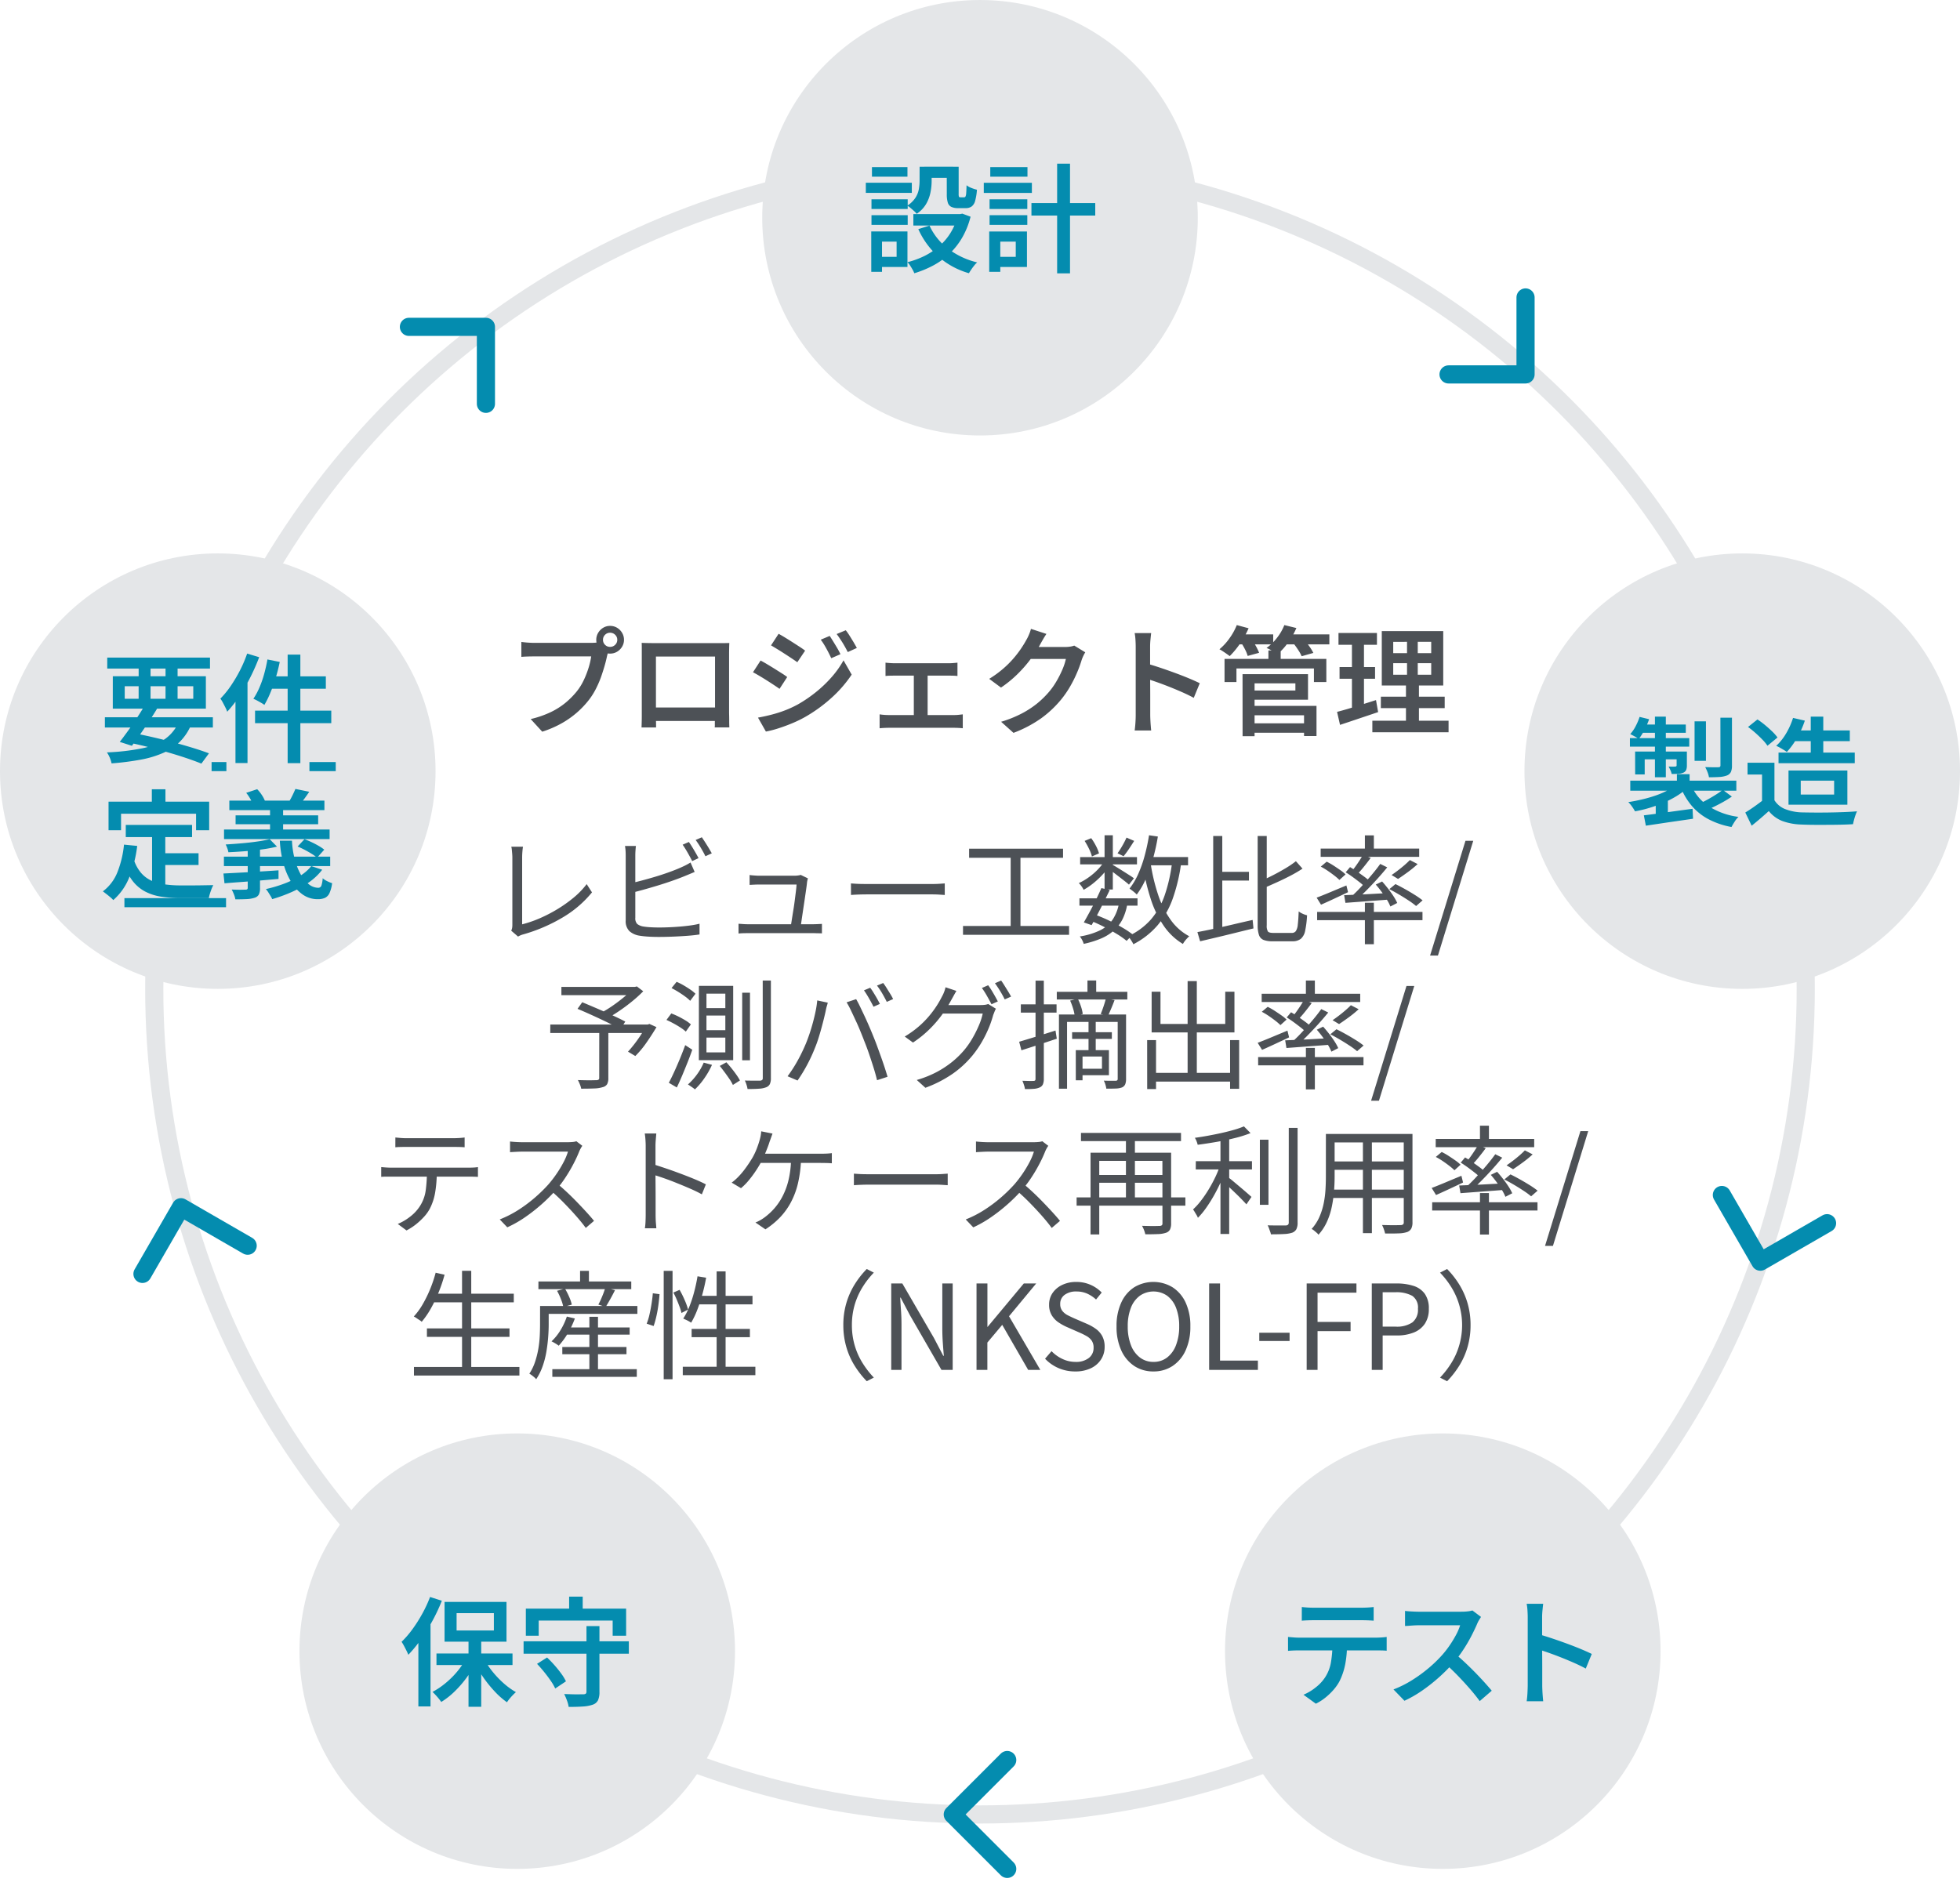
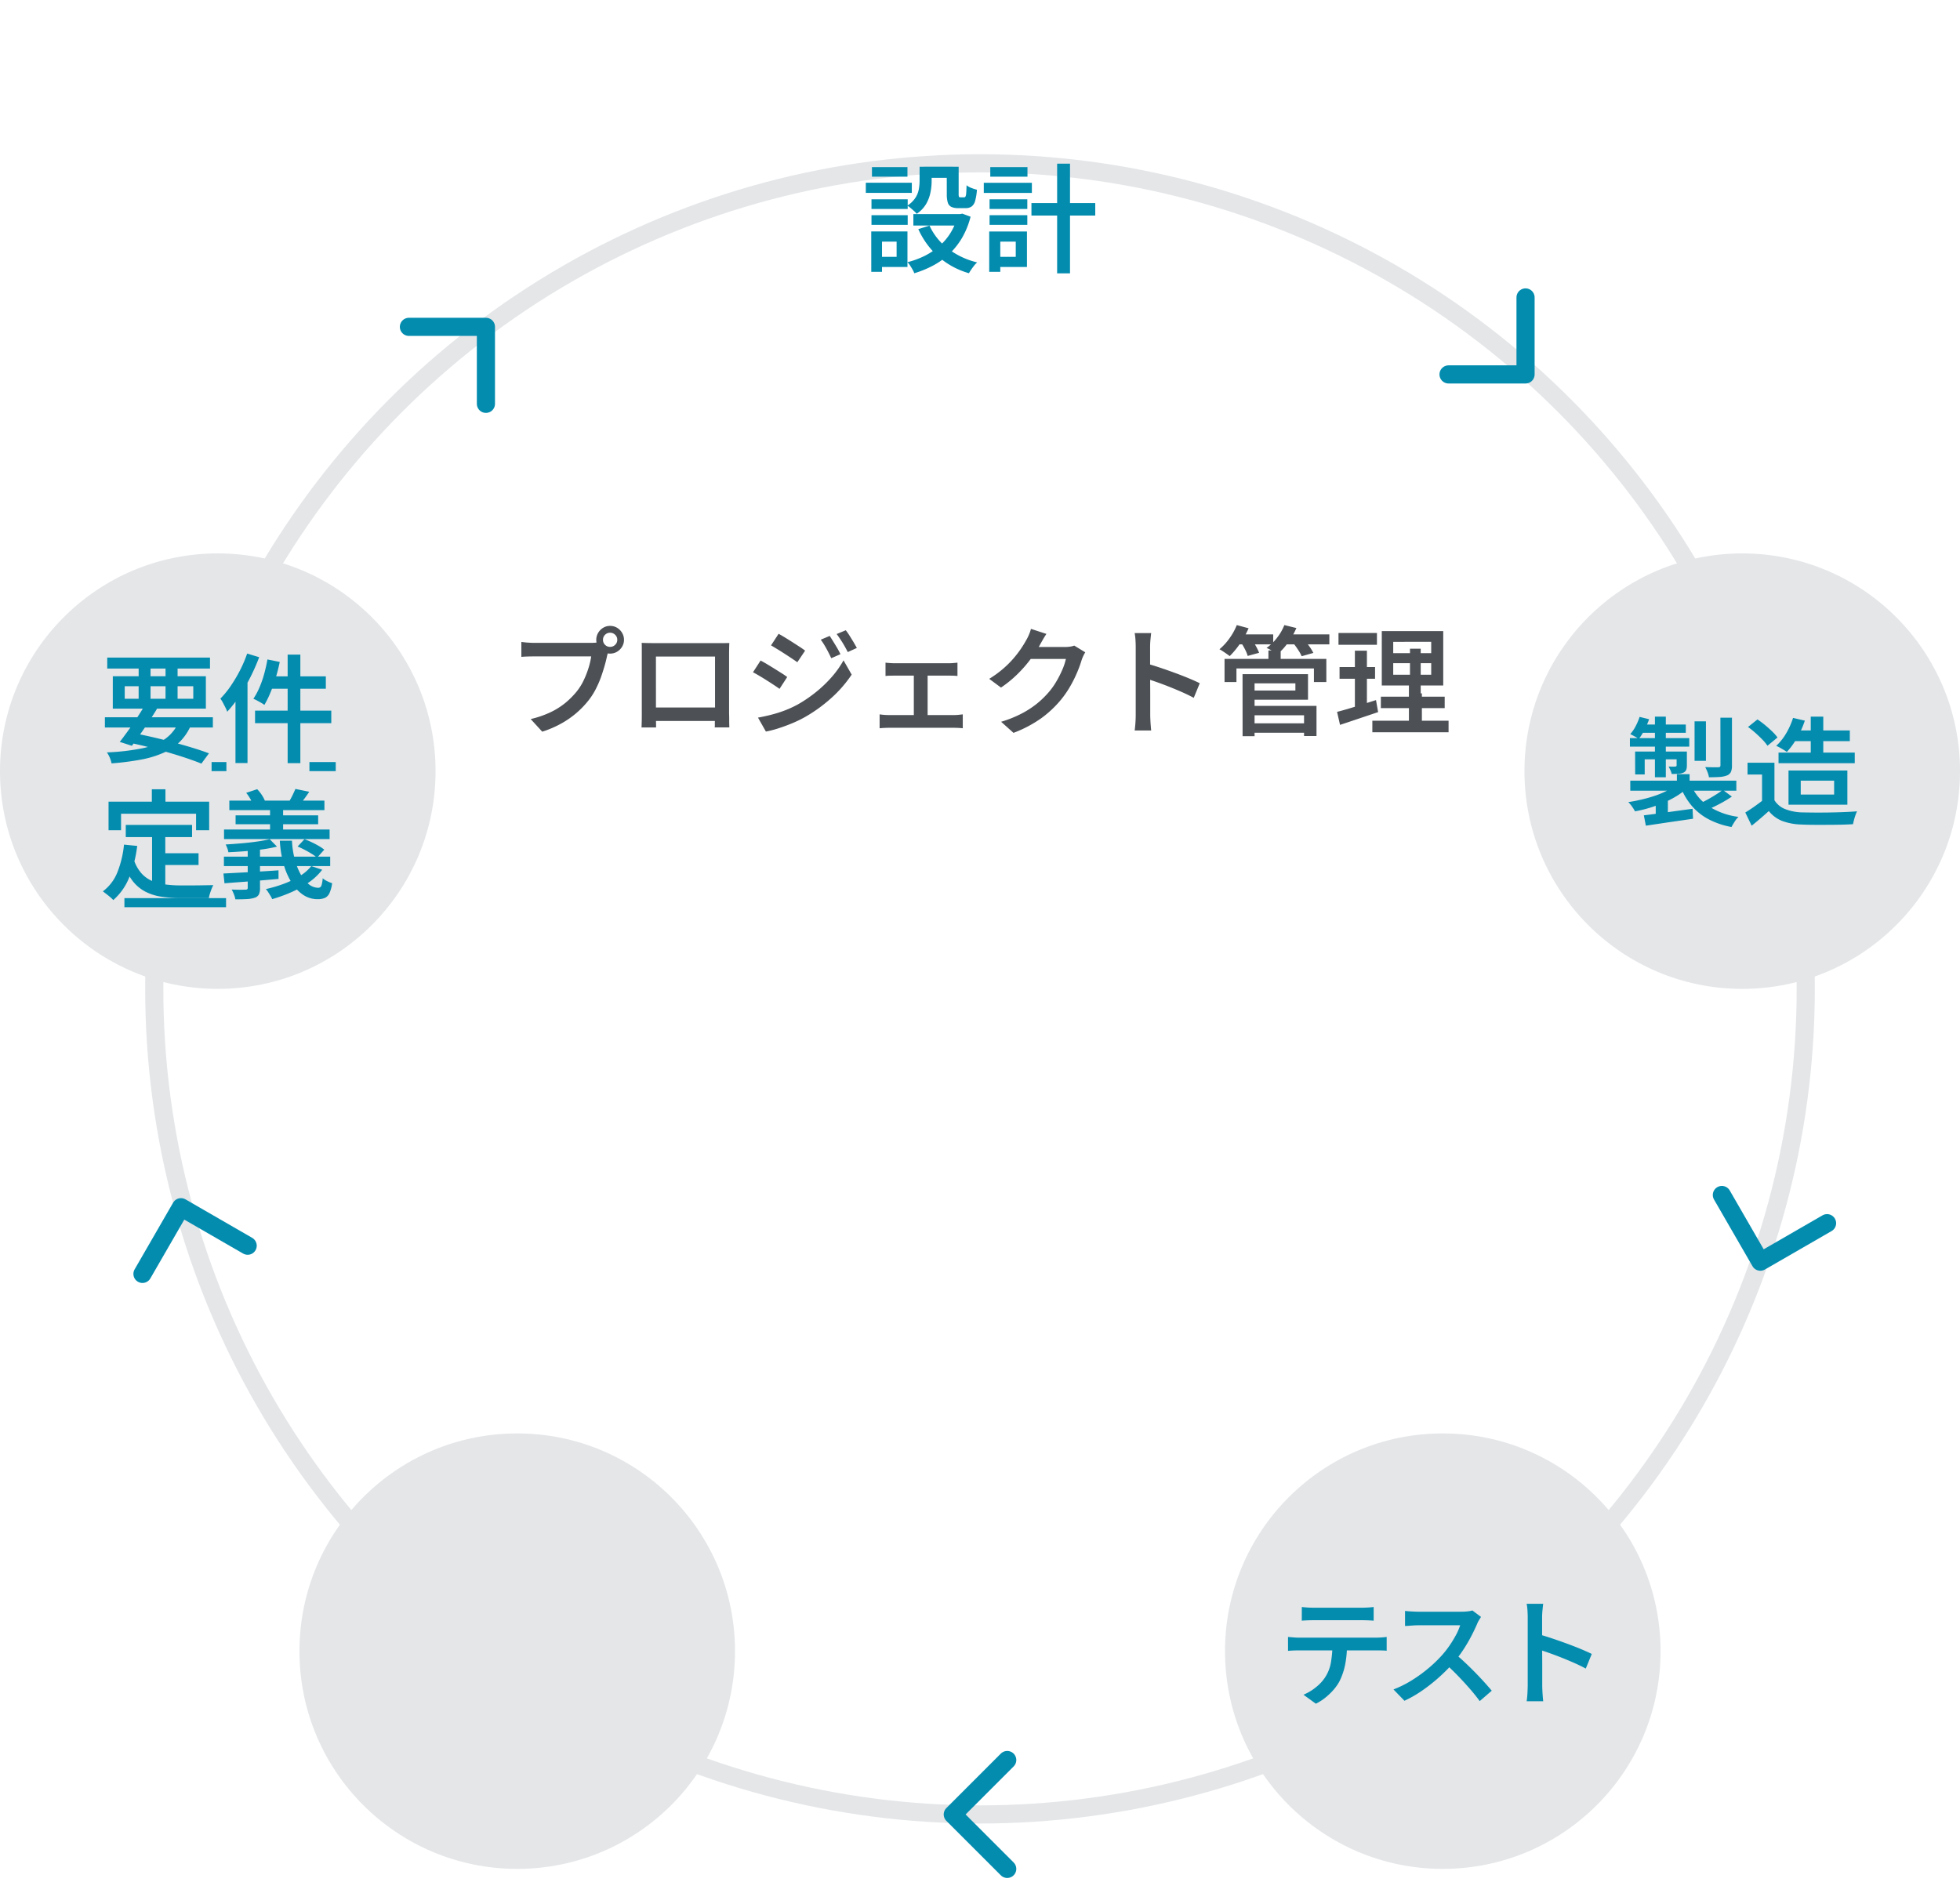
<svg xmlns="http://www.w3.org/2000/svg" width="216" height="207.414" viewBox="0 0 216 207.414">
  <g id="グループ_60774" data-name="グループ 60774" transform="translate(-192 -1246.999)">
    <g id="楕円形_495" data-name="楕円形 495" transform="translate(208 1264)" fill="none" stroke="#e4e6e8" stroke-width="2">
      <circle cx="92" cy="92" r="92" stroke="none" />
      <circle cx="92" cy="92" r="91" fill="none" />
    </g>
    <g id="グループ_60750" data-name="グループ 60750" transform="translate(225.107 1404.607)">
      <circle id="楕円形_494" data-name="楕円形 494" cx="24" cy="24" r="24" transform="translate(-0.106 0.393)" fill="#e4e6e8" />
-       <path id="パス_94121" data-name="パス 94121" d="M-5.369-6.448h1.4V1.131h-1.4ZM-8.9-4.745H-.52v1.274H-8.9Zm5.226.559a8.558,8.558,0,0,0,.943,1.43A10.573,10.573,0,0,0-1.5-1.463,8.051,8.051,0,0,0-.143-.481a4.47,4.47,0,0,0-.344.325q-.188.195-.358.4a4.394,4.394,0,0,0-.286.39,8.7,8.7,0,0,1-1.358-1.2A13.707,13.707,0,0,1-3.737-2.106a12.173,12.173,0,0,1-.995-1.7ZM-5.59-4.3l1.1.39A11.206,11.206,0,0,1-5.531-2.145,11.786,11.786,0,0,1-6.877-.579,8.51,8.51,0,0,1-8.372.6q-.117-.169-.28-.371T-9-.169q-.182-.2-.338-.338A8.515,8.515,0,0,0-7.872-1.5,9.494,9.494,0,0,0-6.558-2.821,8.106,8.106,0,0,0-5.59-4.3ZM-6.682-9.191V-7.28h4.108V-9.191Zm-1.326-1.235h6.825v4.381H-8.008Zm-1.6-.546,1.3.416A19.751,19.751,0,0,1-9.328-8.372,20.629,20.629,0,0,1-10.6-6.312,14.415,14.415,0,0,1-12-4.6q-.065-.169-.2-.442t-.28-.546a5.1,5.1,0,0,0-.266-.442,10.448,10.448,0,0,0,1.2-1.391,15.827,15.827,0,0,0,1.079-1.7A14.108,14.108,0,0,0-9.607-10.972Zm-1.287,3.523,1.326-1.326.013.013V1.092h-1.339ZM.7-6.084H12.3v1.365H.7ZM7.631-7.761h1.43V-.52A2.147,2.147,0,0,1,8.9.416,1,1,0,0,1,8.32.9a4.006,4.006,0,0,1-1.073.2q-.643.046-1.579.045A3.41,3.41,0,0,0,5.48.436a5.968,5.968,0,0,0-.306-.709l.871.026q.429.013.76.007t.461-.007a.462.462,0,0,0,.286-.065.292.292,0,0,0,.078-.234ZM2.184-3.6l1.105-.7q.4.377.813.845t.747.929a5.177,5.177,0,0,1,.52.852L4.186-.884a5.606,5.606,0,0,0-.494-.852Q3.367-2.21,2.97-2.7T2.184-3.6Zm3.536-7.41H7.215v2.288H5.72ZM.949-9.685H12V-6.7H10.517V-8.372H2.366V-6.7H.949Z" transform="translate(23.894 29.393)" fill="#048caf" />
    </g>
    <g id="グループ_60776" data-name="グループ 60776" transform="translate(327.107 1404.607)">
      <circle id="楕円形_494-2" data-name="楕円形 494" cx="24" cy="24" r="24" transform="translate(-0.106 0.393)" fill="#e4e6e8" />
      <path id="パス_94119" data-name="パス 94119" d="M-15.535-9.867q.312.039.663.059t.663.019H-8.97q.312,0,.67-.019t.682-.059v1.508q-.325-.026-.676-.039t-.676-.013H-14.2q-.325,0-.689.013t-.65.039Zm-1.521,3.3.6.052q.312.026.611.026h8.515q.208,0,.546-.02t.6-.058v1.521q-.234-.026-.552-.032t-.592-.007h-8.515q-.286,0-.611.013t-.6.039Zm6.5.793A11.267,11.267,0,0,1-10.764-3.5a7.253,7.253,0,0,1-.624,1.827,4.953,4.953,0,0,1-.624.9,7.037,7.037,0,0,1-.89.865,5.575,5.575,0,0,1-1.086.7l-1.365-.988A5.574,5.574,0,0,0-14-1.008a4.577,4.577,0,0,0,1.027-1.1,4.346,4.346,0,0,0,.65-1.677,12.815,12.815,0,0,0,.169-1.976Zm14.768-3-.2.325a2.73,2.73,0,0,0-.215.416q-.26.611-.656,1.378a16.884,16.884,0,0,1-.9,1.528,12.7,12.7,0,0,1-1.06,1.4A18.5,18.5,0,0,1-.409-2.126,19.1,19.1,0,0,1-2.249-.67,12.982,12.982,0,0,1-4.225.468L-5.434-.78A11.812,11.812,0,0,0-3.393-1.8,15.776,15.776,0,0,0-1.56-3.133,14.451,14.451,0,0,0-.091-4.55,10.552,10.552,0,0,0,.748-5.623a12.288,12.288,0,0,0,.709-1.163,5.847,5.847,0,0,0,.455-1.066H-2.678q-.26,0-.559.019t-.546.039q-.247.019-.377.019V-9.438q.156.026.435.045t.566.032q.286.013.481.013H2.028a6.152,6.152,0,0,0,.728-.039,2.436,2.436,0,0,0,.507-.1ZM1.352-4.706q.52.416,1.086.949t1.124,1.1q.559.572,1.034,1.1t.8.917L4.069.507Q3.6-.143,2.977-.858T1.664-2.288Q.975-3,.273-3.627ZM9.36-1.222V-8.71q0-.338-.026-.76a5.6,5.6,0,0,0-.091-.748h1.82q-.039.325-.078.728t-.039.78v2.457q0,.767.007,1.56t.007,1.5v1.97q0,.195.013.507t.039.644q.026.332.052.592H9.243Q9.3.156,9.328-.338T9.36-1.222Zm1.248-5.629q.65.182,1.443.448t1.612.566q.819.3,1.54.6t1.216.546l-.663,1.612q-.546-.3-1.222-.6t-1.372-.578q-.7-.279-1.358-.514t-1.2-.4Z" transform="translate(23.894 29.393)" fill="#048caf" />
    </g>
    <g id="グループ_60777" data-name="グループ 60777" transform="translate(360.107 1307.607)">
      <circle id="楕円形_494-3" data-name="楕円形 494" cx="24" cy="24" r="24" transform="translate(-0.106 0.393)" fill="#e4e6e8" />
      <path id="パス_94118" data-name="パス 94118" d="M-7.2-4.667h1.4v1.339H-7.2Zm-.026,1.131,1.079.481a7.634,7.634,0,0,1-1.137.832,11,11,0,0,1-1.391.709,15.125,15.125,0,0,1-1.54.559,13.829,13.829,0,0,1-1.6.383,5.117,5.117,0,0,0-.332-.527,3.128,3.128,0,0,0-.41-.487q.754-.117,1.527-.3a15.261,15.261,0,0,0,1.489-.429,9.324,9.324,0,0,0,1.306-.559A5.637,5.637,0,0,0-7.228-3.536Zm1.547-.052a5.19,5.19,0,0,0,1.9,2.4A7.882,7.882,0,0,0-.416.039,2.753,2.753,0,0,0-.839.572q-.215.338-.344.585A8.85,8.85,0,0,1-3.75.28,6.332,6.332,0,0,1-5.59-1.209,7.526,7.526,0,0,1-6.825-3.341Zm3.536.65,1,.741a13.838,13.838,0,0,1-1.339.8q-.728.384-1.339.644l-.845-.689q.4-.182.871-.442t.9-.533A8.4,8.4,0,0,0-2.145-2.938Zm-8.7,2.808q.676-.078,1.554-.2t1.853-.254q.975-.136,1.963-.267L-5.421.247q-1.378.2-2.763.4l-2.437.364Zm-1.495-3.822H-.65v1.105H-12.337Zm7.085-6.539H-4v4.355H-5.252Zm2.847-.4h1.274v5.265a1.723,1.723,0,0,1-.117.715.829.829,0,0,1-.442.39,2.824,2.824,0,0,1-.819.163q-.481.032-1.157.032A2.634,2.634,0,0,0-3.828-4.9a4.667,4.667,0,0,0-.253-.546q.455.013.878.02t.566-.006A.276.276,0,0,0-2.45-5.48.228.228,0,0,0-2.4-5.642Zm-7.215-.117h1.2v6.682h-1.2Zm2.392,3.848H-6.1v1.508a1.366,1.366,0,0,1-.078.52.619.619,0,0,1-.312.3,1.581,1.581,0,0,1-.546.123q-.312.02-.741.019a1.781,1.781,0,0,0-.143-.429q-.1-.221-.195-.39.247.013.455.013a2.061,2.061,0,0,0,.286-.013q.143,0,.143-.13Zm-4.576,0h5.057v.858h-4v1.664H-11.8Zm-.572-1.482h6.539V-7.7h-6.539Zm1.4-1.495h4.758v.91h-5.122Zm-.338-.845,1.053.26a8.8,8.8,0,0,1-.514,1.183,6.559,6.559,0,0,1-.63,1,2.807,2.807,0,0,0-.442-.286q-.286-.156-.494-.26a3.963,3.963,0,0,0,.6-.877A6.133,6.133,0,0,0-11.31-10.985Zm1.781,9.451.728-.728.611.208V.468H-9.529ZM5.681-9.49h6.175v1.183H5.681ZM4-7.046h8.4v1.17H4Zm1.6-3.822,1.3.3a9.926,9.926,0,0,1-.865,1.911A8.6,8.6,0,0,1,4.914-7.111a3.308,3.308,0,0,0-.345-.234q-.215-.13-.435-.254a3.105,3.105,0,0,0-.39-.189,5.977,5.977,0,0,0,1.1-1.384A8.088,8.088,0,0,0,5.6-10.868Zm1.95-.143H8.931v4.745H7.553Zm-4,5.083v4.745H2.184V-4.628H.585v-1.3Zm0,4.134a2.443,2.443,0,0,0,1.177.975,5.458,5.458,0,0,0,1.8.364q.559.013,1.339.019T9.51-.442q.864-.013,1.684-.045t1.456-.085a3.676,3.676,0,0,0-.169.416q-.091.26-.162.527t-.111.475Q11.622.884,10.881.9T9.354.917q-.786.006-1.527,0T6.513.884A6.637,6.637,0,0,1,4.427.5a3.622,3.622,0,0,1-1.5-1.1q-.429.39-.891.787t-.995.826L.338-.442q.455-.273.962-.63t.975-.722ZM.637-9.867l1.04-.832a8.567,8.567,0,0,1,.826.611q.422.351.793.708a4.855,4.855,0,0,1,.592.67L2.782-7.8a4.691,4.691,0,0,0-.553-.67q-.357-.371-.773-.741A9.53,9.53,0,0,0,.637-9.867ZM6.448-3.952v1.534h3.679V-3.952ZM5.1-5.07h6.487V-1.3H5.1Z" transform="translate(23.894 29.393)" fill="#048caf" />
    </g>
    <g id="グループ_60778" data-name="グループ 60778" transform="translate(276.107 1246.607)">
-       <circle id="楕円形_494-4" data-name="楕円形 494" cx="24" cy="24" r="24" transform="translate(-0.106 0.393)" fill="#e4e6e8" />
      <path id="パス_94117" data-name="パス 94117" d="M-6.656-10.621H-5.33v1.586a6.5,6.5,0,0,1-.13,1.248,4.146,4.146,0,0,1-.481,1.274,3.314,3.314,0,0,1-1.04,1.079,1.929,1.929,0,0,0-.286-.306q-.195-.176-.4-.345a2.227,2.227,0,0,0-.344-.247,3.04,3.04,0,0,0,.89-.864,2.594,2.594,0,0,0,.377-.943,5.337,5.337,0,0,0,.084-.923Zm2.99,0h1.313v2.99a.892.892,0,0,0,.032.312q.033.065.163.065h.416A.16.16,0,0,0-1.6-7.339a1.033,1.033,0,0,0,.078-.377q.026-.293.039-.864a1.879,1.879,0,0,0,.526.292,4.59,4.59,0,0,0,.618.2,6.067,6.067,0,0,1-.2,1.235,1.123,1.123,0,0,1-.39.617,1.13,1.13,0,0,1-.656.176H-2.4a1.756,1.756,0,0,1-.76-.137.761.761,0,0,1-.39-.474,3.132,3.132,0,0,1-.11-.936Zm-1.9,6.487A6.656,6.656,0,0,0-3.542-1.606,8.552,8.552,0,0,0-.312-.078,2.4,2.4,0,0,0-.643.273Q-.819.494-.968.715t-.254.4A8.738,8.738,0,0,1-4.582-.709,9,9,0,0,1-6.8-3.744ZM-2.457-5.4h.26l.247-.052.91.338A9.016,9.016,0,0,1-1.969-2.8,8.04,8.04,0,0,1-3.36-1.034,8.186,8.186,0,0,1-5.141.254a11.418,11.418,0,0,1-2.1.865,2.619,2.619,0,0,0-.195-.41Q-7.566.481-7.709.26A2.22,2.22,0,0,0-7.995-.1a9.514,9.514,0,0,0,1.9-.7A7.733,7.733,0,0,0-4.485-1.878,6.3,6.3,0,0,0-3.243-3.341a6.915,6.915,0,0,0,.786-1.846Zm-4.888,0h5.434v1.261H-7.345Zm1.222-5.226h3.159V-9.4H-6.123ZM-11.96-7.033h3.991v1.066H-11.96Zm.052-3.549h3.913v1.053h-3.913Zm-.052,5.3h3.991v1.066H-11.96Zm-.624-3.575h5.07v1.118h-5.07Zm1.274,5.369h3.315V.429H-11.31V-.689h2.119V-2.366H-11.31Zm-.676,0H-10.8V.962h-1.183ZM5.668-6.617H12.7v1.378H5.668ZM8.5-10.959H9.919V1.131H8.5ZM1.053-7.033h4.16v1.066H1.053Zm.078-3.549h4.1v1.053h-4.1Zm-.078,5.3h4.16v1.066H1.053ZM.416-8.853h5.3v1.118H.416ZM1.69-3.484H5.174V.429H1.69V-.689H3.939V-2.366H1.69Zm-.676,0H2.236V.962H1.014Z" transform="translate(23.894 29.393)" fill="#048caf" />
    </g>
    <g id="グループ_60749" data-name="グループ 60749" transform="translate(192 1308.433)">
      <circle id="楕円形_494-5" data-name="楕円形 494" cx="24" cy="24" r="24" transform="translate(0 -0.434)" fill="#e4e6e8" />
      <path id="パス_94120" data-name="パス 94120" d="M-12.441-3.939h11.9v1.131h-11.9Zm.26-6.578H-.858v1.209H-12.181ZM-8.06-5.226l1.365.351q-.416.689-.91,1.43t-.975,1.43q-.481.689-.884,1.222L-10.8-1.222q.4-.52.9-1.209t.982-1.424Q-8.437-4.589-8.06-5.226Zm3.8,1.7,1.352.351A5.9,5.9,0,0,1-4.134-1.287,6.025,6.025,0,0,1-5.96-.033a11.079,11.079,0,0,1-2.5.761,29.729,29.729,0,0,1-3.244.416A3.357,3.357,0,0,0-11.908.5a2.985,2.985,0,0,0-.312-.566A24.513,24.513,0,0,0-8.411-.5,6.932,6.932,0,0,0-5.8-1.554,4.438,4.438,0,0,0-4.264-3.523Zm-5.707,2.34.715-1q1.534.3,3.062.676t2.886.78q1.358.4,2.333.767L-1.807,1.17Q-2.769.78-4.069.364T-6.877-.455Q-8.385-.858-9.971-1.183Zm1.248-8.866H-7.41v4.472H-8.723Zm2.964,0h1.326v4.472H-5.759Zm-4.5,2.691V-5.98H-2.7V-7.358Zm-1.313-1.1H-1.313v3.575H-11.57ZM7.7-10.842H9.1V1.118H7.7Zm-2.223.533,1.352.273q-.182.884-.442,1.755A16.276,16.276,0,0,1,5.8-6.649,10.517,10.517,0,0,1,5.135-5.3a2.853,2.853,0,0,0-.358-.234q-.227-.13-.455-.253a3.453,3.453,0,0,0-.4-.188A7.62,7.62,0,0,0,4.583-7.2a11.312,11.312,0,0,0,.526-1.5Q5.33-9.5,5.473-10.309Zm.4,1.859h6.032v1.365H5.525ZM4.108-4.667h8.4v1.378h-8.4Zm-.871-6.292,1.326.4a22.719,22.719,0,0,1-.968,2.2,19.651,19.651,0,0,1-1.2,2.074A13.609,13.609,0,0,1,1.04-4.55a3.075,3.075,0,0,0-.188-.442Q.715-5.265.566-5.545a3.306,3.306,0,0,0-.28-.449,9.725,9.725,0,0,0,1.144-1.4A16.012,16.012,0,0,0,2.444-9.1,13.927,13.927,0,0,0,3.237-10.959ZM1.95-7.436,3.276-8.762V1.105H1.95ZM-.682,1H.95V2H-.682ZM10.1,1H13V2H10.1ZM-10.14,7.928h7.306V9.267H-10.14Zm3.64,3.12h4.381v1.3H-6.5Zm-.741-2.366h1.456v6.37l-1.456-.182ZM-10.335,10.1l1.456.143a13.652,13.652,0,0,1-.891,3.5,6.5,6.5,0,0,1-1.748,2.47,2.438,2.438,0,0,0-.319-.312q-.214-.182-.442-.358t-.384-.293a4.857,4.857,0,0,0,1.606-2.119A11.172,11.172,0,0,0-10.335,10.1Zm1.079,1.638a4.294,4.294,0,0,0,.813,1.489,3.344,3.344,0,0,0,1.163.858,5.457,5.457,0,0,0,1.462.4,12.4,12.4,0,0,0,1.7.111h1.313q.429,0,.871-.007l.826-.013q.383-.007.617-.007a3.226,3.226,0,0,0-.195.416q-.1.26-.182.526t-.117.474H-4.2a12.98,12.98,0,0,1-2.087-.156,5.6,5.6,0,0,1-1.729-.565A4.31,4.31,0,0,1-9.386,14.1a6.7,6.7,0,0,1-1.014-1.97ZM-7.267,4h1.5V6.3h-1.5Zm-4.771,1.365H-.949V8.513H-2.392V6.693H-10.66v1.82h-1.378ZM1.274,5.25H11.752V6.3H1.274Zm.689,1.625h9.1V7.85h-9.1ZM.689,8.435H12.324V9.488H.689Zm-.013,2.99H12.389v1.04H.676Zm5.083-5.59H7.2V8.968H5.759Zm2.8-1.872,1.521.312q-.26.39-.52.741t-.468.6L7.891,5.3q.182-.3.364-.676T8.554,3.963ZM.624,13.284l1.748-.091q.982-.052,2.093-.117t2.23-.143v.949l-2.132.182q-1.066.091-2.048.162t-1.775.137ZM3.3,10.073H4.654v4.81a1.564,1.564,0,0,1-.13.721.8.8,0,0,1-.481.358,3.272,3.272,0,0,1-.858.143q-.507.026-1.248.026a2.653,2.653,0,0,0-.156-.546,4.406,4.406,0,0,0-.247-.533q.312.013.624.019t.553,0q.24-.007.331-.007a.337.337,0,0,0,.2-.045.213.213,0,0,0,.059-.175ZM5.72,9.5l.806.819a14.53,14.53,0,0,1-1.632.306q-.917.124-1.872.2t-1.853.117a2.284,2.284,0,0,0-.117-.436,3.147,3.147,0,0,0-.182-.422q.858-.052,1.762-.13t1.716-.195A13.3,13.3,0,0,0,5.72,9.5Zm1.118.169H8.177a9.68,9.68,0,0,0,.306,2.041,7.185,7.185,0,0,0,.65,1.658,3.587,3.587,0,0,0,.9,1.1,1.68,1.68,0,0,0,1.047.39.358.358,0,0,0,.338-.234,3.2,3.2,0,0,0,.143-.819,2.268,2.268,0,0,0,.5.325,3.954,3.954,0,0,0,.539.221,3.758,3.758,0,0,1-.292,1.1,1.065,1.065,0,0,1-.5.52,1.909,1.909,0,0,1-.793.143A2.835,2.835,0,0,1,9.4,15.63a4.432,4.432,0,0,1-1.274-1.358,7.839,7.839,0,0,1-.878-2.048A11.883,11.883,0,0,1,6.838,9.67Zm3.471,2.8,1.2.4a6.634,6.634,0,0,1-1.482,1.4,11.261,11.261,0,0,1-1.918,1.073,16.861,16.861,0,0,1-2.112.767,1.992,1.992,0,0,0-.176-.344q-.124-.2-.26-.416A2.642,2.642,0,0,0,5.3,15a14.769,14.769,0,0,0,1.963-.578,9.9,9.9,0,0,0,1.762-.852A4.847,4.847,0,0,0,10.309,12.465ZM8.8,10.307,9.555,9.5q.39.143.8.338t.78.41a4.388,4.388,0,0,1,.6.409l-.793.884a4.505,4.505,0,0,0-.585-.422q-.364-.227-.774-.442T8.8,10.307ZM3.133,4.392l1.209-.4a3.935,3.935,0,0,1,.507.63,3.406,3.406,0,0,1,.338.63L3.9,5.731a3.976,3.976,0,0,0-.305-.656A4.575,4.575,0,0,0,3.133,4.392ZM-10.288,16H.912v1h-11.2Z" transform="translate(24 21.566)" fill="#048caf" />
    </g>
-     <path id="パス_94122" data-name="パス 94122" d="M-41.548-9.477a.752.752,0,0,0,.228.552.752.752,0,0,0,.553.227.774.774,0,0,0,.559-.227.742.742,0,0,0,.234-.552.742.742,0,0,0-.234-.553.774.774,0,0,0-.559-.227.752.752,0,0,0-.553.227A.752.752,0,0,0-41.548-9.477Zm-.741,0a1.477,1.477,0,0,1,.208-.767,1.588,1.588,0,0,1,.553-.559,1.443,1.443,0,0,1,.761-.208,1.467,1.467,0,0,1,.773.208,1.588,1.588,0,0,1,.552.559,1.477,1.477,0,0,1,.208.767,1.443,1.443,0,0,1-.208.76,1.605,1.605,0,0,1-.552.552,1.467,1.467,0,0,1-.773.208,1.443,1.443,0,0,1-.761-.208,1.605,1.605,0,0,1-.553-.552A1.443,1.443,0,0,1-42.289-9.477Zm1.443.988a2.861,2.861,0,0,0-.143.39q-.065.221-.117.429-.1.494-.273,1.092t-.4,1.242a11.223,11.223,0,0,1-.553,1.267,7.77,7.77,0,0,1-.722,1.157A9.969,9.969,0,0,1-44.4-1.476,10.1,10.1,0,0,1-46.118-.266,11.461,11.461,0,0,1-48.243.65L-49.517-.741a10.95,10.95,0,0,0,2.229-.773,7.988,7.988,0,0,0,1.638-1.047,9.011,9.011,0,0,0,1.228-1.248,6.337,6.337,0,0,0,.761-1.235A10.233,10.233,0,0,0-43.134-6.4a7.913,7.913,0,0,0,.286-1.248h-6.227q-.429,0-.826.013t-.643.039V-9.243q.2.026.455.052t.54.039q.279.013.487.013h6.149q.182,0,.435-.013a2.246,2.246,0,0,0,.488-.078Zm3.562-.65q.39.013.722.019t.591.007h7.67q.338,0,.676-.013-.013.273-.02.592t-.007.6v6.37q0,.182.007.461t.007.559q0,.279.007.487t.007.234h-1.612a1.917,1.917,0,0,0,.013-.319q0-.279.013-.65T-29.2-1.5V-7.631h-6.513V-1q0,.273.007.527t.007.436V.182h-1.6q0-.039.007-.228t.013-.468q.007-.28.007-.559V-8.535Q-37.271-8.866-37.284-9.139Zm8.671,7.124V-.533h-7.878V-2.015Zm12.051-7.891q.169.26.39.618t.436.721a7.5,7.5,0,0,1,.357.676l-1.014.442q-.182-.39-.358-.728t-.37-.67a6.918,6.918,0,0,0-.429-.643Zm1.768-.624q.2.247.416.592t.436.708q.214.364.37.65l-1,.455q-.2-.39-.39-.722t-.4-.643q-.2-.312-.436-.624Zm-7.4.39q.312.169.715.416t.819.513q.416.267.786.507t.6.423l-.858,1.274q-.26-.182-.63-.429t-.774-.507q-.4-.26-.793-.5t-.7-.422ZM-24.466-.9q.728-.13,1.482-.325A13.621,13.621,0,0,0-21.489-1.7a11.908,11.908,0,0,0,1.43-.663,15.011,15.011,0,0,0,2.041-1.4,13.749,13.749,0,0,0,1.71-1.651,10.406,10.406,0,0,0,1.267-1.8l.9,1.573a13.615,13.615,0,0,1-2.21,2.548A16.477,16.477,0,0,1-19.266-.975a13.149,13.149,0,0,1-1.443.7q-.78.325-1.541.566a10.826,10.826,0,0,1-1.345.345Zm.286-6.292q.325.169.728.41t.819.5l.786.494q.37.234.6.416l-.845,1.3q-.273-.195-.637-.435t-.774-.5q-.41-.26-.806-.494t-.708-.4Zm13.767.234q.221.026.507.045t.481.02h5.967q.234,0,.494-.02t.481-.045v1.469q-.221-.026-.487-.033t-.488-.006H-9.425q-.2,0-.488.006a5.013,5.013,0,0,0-.5.033ZM-7.293-.39V-6.149h1.521V-.39Zm-3.77-.871q.234.039.514.059t.514.019H-2.86a4.786,4.786,0,0,0,.514-.026q.241-.026.448-.052V.273Q-2.106.247-2.4.234T-2.86.221h-7.176q-.234,0-.507.013t-.52.039ZM11.6-8.1a4.186,4.186,0,0,0-.215.4,4.225,4.225,0,0,0-.188.468A12.6,12.6,0,0,1,10.712-5.9a13.966,13.966,0,0,1-.761,1.534,10.879,10.879,0,0,1-1.033,1.5A11.865,11.865,0,0,1,6.76-.839,13.5,13.5,0,0,1,3.692.78L2.327-.442a12.789,12.789,0,0,0,2.249-.9A10.264,10.264,0,0,0,6.26-2.431,10.118,10.118,0,0,0,7.553-3.679a7.8,7.8,0,0,0,.858-1.2A11.194,11.194,0,0,0,9.081-6.2a6.385,6.385,0,0,0,.384-1.17H4.953L5.5-8.684H9.334a4.183,4.183,0,0,0,.578-.039,2.051,2.051,0,0,0,.474-.117ZM7.319-10.127q-.208.312-.416.676t-.312.559a14.352,14.352,0,0,1-1.06,1.605A14.264,14.264,0,0,1,4.089-5.655,12.767,12.767,0,0,1,2.314-4.212l-1.3-.962a11.657,11.657,0,0,0,1.5-1.086A10.89,10.89,0,0,0,3.66-7.391,11.716,11.716,0,0,0,4.5-8.476q.351-.52.585-.949A4.675,4.675,0,0,0,5.376-10a4.338,4.338,0,0,0,.24-.683ZM17.16-1.222V-8.71q0-.338-.026-.76a5.6,5.6,0,0,0-.091-.748h1.82q-.039.325-.078.728t-.039.78v2.457q0,.767.007,1.56t.007,1.5v1.97q0,.195.013.507t.039.644q.026.332.052.592h-1.82q.052-.364.085-.858T17.16-1.222Zm1.248-5.629q.65.182,1.443.448t1.612.566q.819.3,1.54.6t1.216.546l-.663,1.612q-.546-.3-1.222-.6t-1.372-.578q-.7-.279-1.358-.514t-1.2-.4ZM29.757-.273h6.487V.767H29.757Zm2.028-8.034h1.352v1.534H31.785Zm-4.836.936H38.168v2.548H36.8V-6.318H28.262v1.495H26.949ZM29.7-5.694h6.448v2.821H29.7V-3.887h5.057V-4.68H29.7Zm.052,3.5h7.332V1.131H35.711V-1.157H29.757Zm-.819-3.5h1.326V1.144H28.938Zm-.754-4.381h4.134v1.1H28.184Zm5.213,0h5.109v1.1H33.4ZM28.3-11.1l1.3.351a9.878,9.878,0,0,1-.942,1.69,9.355,9.355,0,0,1-1.138,1.378q-.13-.1-.338-.247t-.423-.286a3.569,3.569,0,0,0-.371-.221,6.268,6.268,0,0,0,1.1-1.2A6.844,6.844,0,0,0,28.3-11.1Zm5.239,0,1.326.325a7.974,7.974,0,0,1-.91,1.6A7.28,7.28,0,0,1,32.8-7.9q-.143-.1-.364-.234t-.449-.253a2.967,2.967,0,0,0-.41-.188A5.557,5.557,0,0,0,32.734-9.7,5.638,5.638,0,0,0,33.54-11.1Zm-4.8,1.885,1.2-.325q.234.338.468.76a5.679,5.679,0,0,1,.351.735L29.5-7.7a3.843,3.843,0,0,0-.3-.734A7.7,7.7,0,0,0,28.743-9.217Zm5.72.026,1.222-.338a9.552,9.552,0,0,1,.6.754,5.062,5.062,0,0,1,.455.741l-1.287.364a4.544,4.544,0,0,0-.416-.741Q34.749-8.84,34.463-9.191ZM45.539-6.9v1.274h4.186V-6.9Zm0-2.353v1.248h4.186V-9.256Zm-1.261-1.183h6.773v5.993H44.278Zm-.1,7.228h7.033V-1.95H44.174ZM43.238-.559h8.4V.715h-8.4Zm-3.731-9.672h4.238v1.3H39.507Zm.117,3.757h3.913v1.287H39.624Zm-.273,4.94q.559-.143,1.261-.351t1.476-.455l1.553-.494.234,1.326-2.184.734Q40.586-.4,39.676-.1Zm1.638-8.177h1.326V-1.7l-1.326.221Zm6.071-.221h1.183v4.927h.13V.039h-1.43V-5.005h.117Z" transform="translate(300 1327)" fill="#4d5156" />
-     <path id="パス_94123" data-name="パス 94123" d="M-51.662-.416a1.121,1.121,0,0,0,.1-.3,1.915,1.915,0,0,0,.026-.338V-8.489q0-.169-.019-.4t-.039-.442a1.793,1.793,0,0,0-.059-.338h1.287q-.039.234-.065.565t-.026.618v7.371a12.6,12.6,0,0,0,1.931-.663,16,16,0,0,0,1.95-1.007,14.859,14.859,0,0,0,1.794-1.274,8.912,8.912,0,0,0,1.437-1.489l.585.91a12.068,12.068,0,0,1-3.218,2.756A18.186,18.186,0,0,1-50.362,0a1.867,1.867,0,0,0-.247.084,2.4,2.4,0,0,0-.3.15Zm19.578-9.776q.169.234.364.552t.383.644q.188.325.319.585l-.7.325q-.2-.4-.494-.917t-.559-.891Zm1.43-.52q.169.247.377.572t.4.643q.188.319.319.553l-.7.325q-.208-.429-.507-.93a9.985,9.985,0,0,0-.572-.865Zm-7.267.962q-.026.221-.045.5t-.02.552v6.864a.881.881,0,0,0,.215.683,1.475,1.475,0,0,0,.7.28,7.334,7.334,0,0,0,.773.078q.462.026.943.026.52,0,1.118-.026t1.215-.078q.618-.052,1.164-.13a8.861,8.861,0,0,0,.949-.182V0q-.559.091-1.345.15t-1.612.091q-.826.033-1.541.033-.572,0-1.125-.033t-.956-.1a2.173,2.173,0,0,1-1.157-.514,1.554,1.554,0,0,1-.4-1.177V-8.7q0-.169-.007-.351t-.026-.371q-.02-.188-.046-.332Zm-.546,4.1q.585-.13,1.293-.319t1.443-.41Q-35-6.6-34.3-6.851t1.255-.494q.3-.13.585-.273t.559-.312l.455,1.04q-.273.117-.6.253l-.618.253q-.611.247-1.359.507t-1.541.5q-.793.24-1.541.449t-1.358.351Zm19.5-.533q-.026.091-.052.208t-.039.195q-.026.3-.1.806t-.163,1.118q-.091.611-.182,1.216t-.162,1.1q-.072.5-.124.774h-1.1q.052-.221.123-.683T-20.6-2.5q.1-.585.175-1.176t.137-1.079q.058-.487.071-.747h-4.134q-.286,0-.54.013l-.5.026V-6.552q.156.026.331.039l.358.026q.182.013.338.013h3.952a2.3,2.3,0,0,0,.24-.013q.124-.013.24-.033a.644.644,0,0,0,.169-.045Zm-7.644,5.005q.234.013.507.033t.572.02h7.085q.208,0,.514-.013t.514-.026V-.117a2.8,2.8,0,0,0-.3-.013q-.182,0-.364-.007t-.325-.006h-7.124q-.3,0-.546.006t-.533.033Zm12.389-4.446.481.032q.286.02.63.026t.7.006h7.124q.494,0,.845-.026t.559-.039v1.274l-.578-.039q-.384-.026-.812-.026h-7.137q-.533,0-1.014.019t-.793.046ZM-1.2-9.451H9.152v1H-1.2ZM-1.872-.936H9.815V.039H-1.872ZM3.38-8.944H4.459V-.533H3.38Zm7.579,4.966h6.4v.806h-6.4Zm.078-4.55H17.3v.806H11.037Zm2.34,3.419L14.3-4.9q-.3.624-.656,1.332t-.7,1.365q-.345.657-.644,1.176l-.858-.3q.286-.494.637-1.144t.7-1.345Q13.117-4.511,13.377-5.109ZM15.327-3.5l.91.117a5.906,5.906,0,0,1-.514,1.671,4.178,4.178,0,0,1-.936,1.248,5.155,5.155,0,0,1-1.4.891,10.346,10.346,0,0,1-1.957.611,2.086,2.086,0,0,0-.175-.429A2.252,2.252,0,0,0,11,.221a7.993,7.993,0,0,0,2.249-.683,3.566,3.566,0,0,0,1.385-1.2A4.781,4.781,0,0,0,15.327-3.5Zm.819-7.176.845.364q-.286.455-.592.91a9.155,9.155,0,0,1-.578.78l-.663-.325a9.046,9.046,0,0,0,.533-.839A9.228,9.228,0,0,0,16.146-10.673Zm-2.418-.26h.91v5.98h-.91Zm-2.2.624.728-.3a6.374,6.374,0,0,1,.526.858,4.1,4.1,0,0,1,.332.819l-.78.338a4.145,4.145,0,0,0-.312-.826A8.137,8.137,0,0,0,11.531-10.309Zm2.223,2.145.65.377A6.476,6.476,0,0,1,13.6-6.7a9.25,9.25,0,0,1-1.053,1.008,7.8,7.8,0,0,1-1.125.773,2.56,2.56,0,0,0-.234-.39,2.155,2.155,0,0,0-.3-.351,6.48,6.48,0,0,0,1.092-.637A7,7,0,0,0,13-7.176,5.346,5.346,0,0,0,13.754-8.164Zm.78.442q.169.091.513.3t.734.455l.715.455a5.414,5.414,0,0,1,.468.325l-.546.7q-.169-.156-.481-.4t-.67-.52l-.682-.52q-.325-.247-.533-.377Zm3.77-.806h4.628v.91H18.3Zm.325-2.405.975.143a22.249,22.249,0,0,1-.54,2.451,16.724,16.724,0,0,1-.773,2.184,8.655,8.655,0,0,1-1.014,1.761,2.136,2.136,0,0,0-.221-.214q-.143-.123-.306-.247l-.267-.2a7.573,7.573,0,0,0,.962-1.619,13.57,13.57,0,0,0,.708-2.015A21.387,21.387,0,0,0,18.629-10.933Zm2.548,2.925,1,.1a19.5,19.5,0,0,1-.93,3.952,9.507,9.507,0,0,1-1.664,2.938A8.837,8.837,0,0,1,16.9,1.079a1.789,1.789,0,0,0-.156-.292q-.1-.163-.215-.325A1.845,1.845,0,0,0,16.315.2a7.512,7.512,0,0,0,2.522-1.853,8.217,8.217,0,0,0,1.528-2.7A17.819,17.819,0,0,0,21.177-8.008Zm-2.353.286a20.832,20.832,0,0,0,.813,3.361,10.285,10.285,0,0,0,1.371,2.743A5.9,5.9,0,0,0,23.062.2q-.117.1-.253.247a3.3,3.3,0,0,0-.253.3,2.49,2.49,0,0,0-.195.3A6.813,6.813,0,0,1,20.228-.982a11.394,11.394,0,0,1-1.417-2.945,24.811,24.811,0,0,1-.871-3.653ZM12.22-1.5l.507-.663q.78.286,1.547.656t1.43.76a10.642,10.642,0,0,1,1.131.754l-.676.7A8.538,8.538,0,0,0,15.08-.052q-.637-.39-1.372-.767T12.22-1.5ZM26.273-6.9H29.64v.962H26.273ZM25.7-10.855h1V-.247l-1,.234ZM23.959-.26q.78-.143,1.781-.358t2.106-.475q1.1-.26,2.2-.507l.091.936q-1.027.247-2.073.507T26.045.332L24.258.754ZM34.814-8.073l.728.819a14.279,14.279,0,0,1-1.306.767q-.721.377-1.495.728t-1.5.663a4.067,4.067,0,0,0-.149-.4,1.922,1.922,0,0,0-.2-.371q.715-.312,1.437-.683T33.7-7.312A10.391,10.391,0,0,0,34.814-8.073ZM30.6-10.855h1v9.841a1.2,1.2,0,0,0,.13.689q.13.156.6.156h2.028a.53.53,0,0,0,.448-.2,1.563,1.563,0,0,0,.215-.715q.065-.52.1-1.456a2.124,2.124,0,0,0,.442.26,2.683,2.683,0,0,0,.481.169,10.873,10.873,0,0,1-.208,1.69,1.58,1.58,0,0,1-.474.9,1.468,1.468,0,0,1-.956.273H32.227A2.6,2.6,0,0,1,31.239.6a.886.886,0,0,1-.494-.539A3.343,3.343,0,0,1,30.6-1.04Zm11.817-.065h.988v1.833h-.988Zm0,7.423h.988V1.079h-.988ZM37.154-2.483H48.763v.91H37.154Zm.39-6.981H48.4v.91H37.544ZM47.372-8.2l.858.442a12.513,12.513,0,0,1-1.079.884q-.585.429-1.079.754l-.715-.429q.325-.221.7-.507t.728-.591Q47.138-7.956,47.372-8.2Zm-5.161-.572.845.338q-.364.494-.78,1.008a11.363,11.363,0,0,1-.78.878l-.637-.286q.234-.273.481-.611t.474-.689Q42.042-8.489,42.211-8.775Zm1.9,1,.767.377q-.507.624-1.118,1.3T42.523-4.791q-.624.631-1.17,1.1l-.6-.338a14.838,14.838,0,0,0,1.17-1.137q.611-.656,1.19-1.339T44.109-7.774ZM40.3-6.851l.481-.572q.377.221.793.507t.793.565a4.6,4.6,0,0,1,.6.514l-.507.65a4.746,4.746,0,0,0-.591-.54q-.371-.292-.78-.591T40.3-6.851Zm-.169,2.522,1.449-.059q.813-.032,1.729-.084t1.852-.091l-.013.715q-1.326.1-2.6.195t-2.275.169ZM43.615-5.5l.7-.338q.325.364.656.787t.6.839a5.564,5.564,0,0,1,.409.741l-.754.39a4.716,4.716,0,0,0-.39-.76q-.26-.422-.578-.858T43.615-5.5ZM37.1-4.056q.624-.234,1.495-.6T40.378-5.4l.182.741q-.767.364-1.547.728t-1.43.65Zm.455-3.419.65-.546a6.978,6.978,0,0,1,.767.436q.39.254.741.5a4.371,4.371,0,0,1,.572.468l-.676.611a6,6,0,0,0-.565-.488q-.345-.266-.728-.526A7.492,7.492,0,0,0,37.557-7.475ZM45.11-4.992l.676-.559q.507.247,1.073.565t1.072.637a8.87,8.87,0,0,1,.845.592l-.715.624a7.761,7.761,0,0,0-.812-.6q-.5-.331-1.06-.663T45.11-4.992ZM49.6,2.327l3.9-12.649h.858L50.466,2.327Zm-91.559,8.317h1v5.174a1.411,1.411,0,0,1-.13.682.781.781,0,0,1-.494.332,3.355,3.355,0,0,1-.917.143q-.578.026-1.449.026a2.361,2.361,0,0,0-.15-.487q-.11-.267-.215-.462.442.013.865.02t.735,0q.312-.007.442-.007A.473.473,0,0,0-42.029,16a.239.239,0,0,0,.065-.195Zm-4.173-4.862h8.216v.91h-8.216Zm7.852,0h.247l.221-.052.7.533A14.828,14.828,0,0,1-38.33,7.368q-.683.559-1.41,1.053t-1.391.858a1.442,1.442,0,0,0-.175-.221l-.228-.24a1.509,1.509,0,0,0-.208-.189,12.743,12.743,0,0,0,1.268-.78q.656-.455,1.241-.943a8.492,8.492,0,0,0,.949-.9Zm-9.074,4.147h10.881v.936H-47.359Zm3-1.729.52-.728q.559.234,1.215.513t1.306.566q.65.286,1.229.559t.994.494l-.533.832q-.39-.221-.962-.507t-1.222-.592q-.65-.305-1.307-.6T-44.356,8.2Zm7.54,1.729h.2l.182-.065.78.351q-.507.858-1.118,1.729A10.353,10.353,0,0,1-37.986,13.4l-.806-.481q.325-.351.689-.819t.7-.982q.332-.514.591-.995Zm6.669-.988v1.612h2.08V8.941Zm0,2.431V13h2.08V11.372Zm0-4.849v1.6h2.08v-1.6Zm-.832-.858H-27.2v8.19h-3.783Zm2.3,8.827.728-.4q.273.3.566.663t.54.715a5.745,5.745,0,0,1,.39.624l-.78.494a4.524,4.524,0,0,0-.377-.65q-.247-.364-.527-.741T-28.678,14.492Zm-1.768-.364.91.247a9.13,9.13,0,0,1-.845,1.482,7.511,7.511,0,0,1-1.04,1.222,1.719,1.719,0,0,0-.228-.182l-.292-.2q-.143-.1-.247-.162a6.761,6.761,0,0,0,.988-1.092A6.487,6.487,0,0,0-30.446,14.128Zm6.5-9.048h.9V15.818a1.545,1.545,0,0,1-.117.682.747.747,0,0,1-.4.344,2.5,2.5,0,0,1-.76.156q-.488.039-1.294.039a3.066,3.066,0,0,0-.11-.455,3.184,3.184,0,0,0-.189-.481q.585.013,1.053.013h.624a.414.414,0,0,0,.227-.072.285.285,0,0,0,.072-.227Zm-2.262,1.339h.858v7.449h-.858Zm-7.787-.507.559-.689a6.328,6.328,0,0,1,.767.384q.39.228.741.468a4.048,4.048,0,0,1,.572.462l-.585.78a4.1,4.1,0,0,0-.552-.474q-.345-.254-.741-.5T-33.995,5.912Zm-.559,3.51.533-.715a7.852,7.852,0,0,1,.806.351q.416.208.773.429a3.644,3.644,0,0,1,.579.429l-.559.793A4.237,4.237,0,0,0-33,10.267q-.358-.234-.767-.455T-34.554,9.422Zm.26,6.929q.273-.507.591-1.2t.637-1.462q.318-.774.578-1.489l.78.507q-.234.676-.527,1.411t-.591,1.443q-.3.709-.585,1.307ZM-12.1,5.873a6.392,6.392,0,0,1,.364.54q.2.319.384.644t.318.6l-.7.312q-.2-.4-.494-.917t-.559-.891Zm1.43-.52a6.469,6.469,0,0,1,.384.559q.2.325.4.644a6.146,6.146,0,0,1,.312.565l-.7.312q-.208-.429-.5-.93a7.657,7.657,0,0,0-.578-.865Zm-8.541,6.734q.208-.507.41-1.1t.377-1.242q.175-.643.306-1.274a10.817,10.817,0,0,0,.182-1.2l1.157.247a2.439,2.439,0,0,1-.078.306q-.052.162-.091.332t-.065.312q-.065.3-.182.78t-.273,1.053q-.156.572-.338,1.151t-.39,1.073q-.234.6-.539,1.229t-.656,1.228q-.351.6-.715,1.118l-1.1-.468a15.355,15.355,0,0,0,1.137-1.775A18.582,18.582,0,0,0-19.214,12.087Zm6.4-.494q-.2-.507-.429-1.066T-13.741,9.4q-.26-.565-.5-1.066a8.632,8.632,0,0,0-.462-.852l1.053-.351q.2.338.436.832t.5,1.053q.26.559.507,1.131t.455,1.092q.2.481.416,1.073t.435,1.2q.214.6.4,1.17t.312,1.007l-1.157.377q-.156-.663-.4-1.437t-.513-1.56Q-12.532,12.282-12.818,11.593ZM.9,5.6a6.391,6.391,0,0,1,.364.54q.195.318.377.643t.325.6l-.7.312q-.2-.39-.494-.91T.208,5.9Zm1.43-.52q.169.234.37.559t.4.644q.195.319.325.566l-.7.312q-.208-.429-.507-.923t-.572-.858ZM1.755,8.187a2.191,2.191,0,0,0-.156.331q-.078.2-.143.358A11.141,11.141,0,0,1,.969,10.3a13.019,13.019,0,0,1-.774,1.56,11.321,11.321,0,0,1-1.04,1.5,10.975,10.975,0,0,1-2.119,1.963A13.385,13.385,0,0,1-6.019,16.9l-.949-.858a11.586,11.586,0,0,0,2.145-.851,10.658,10.658,0,0,0,1.709-1.111,9.849,9.849,0,0,0,1.345-1.3,9.1,9.1,0,0,0,.923-1.313,12.72,12.72,0,0,0,.721-1.436A6.849,6.849,0,0,0,.3,8.72h-4.81l.416-.936H.052a3.964,3.964,0,0,0,.474-.026A1.405,1.405,0,0,0,.9,7.667ZM-2.6,6.224q-.156.26-.312.546t-.26.468a13.96,13.96,0,0,1-.962,1.54,12.781,12.781,0,0,1-1.4,1.638,11.911,11.911,0,0,1-1.852,1.5l-.91-.663A10.838,10.838,0,0,0-6.78,10.17a10.311,10.311,0,0,0,1.17-1.177,10.993,10.993,0,0,0,.851-1.151A10.048,10.048,0,0,0-4.2,6.861a3.3,3.3,0,0,0,.227-.475A3.2,3.2,0,0,0-3.8,5.821Zm11.063.1h7.774v.845H8.463Zm3.38-1.248h.962V6.9h-.962ZM11.96,9.5h.793v3.549H11.96ZM8.7,8.824h6.942v.819H9.594V17H8.7Zm6.474,0h.923v7.085a1.606,1.606,0,0,1-.091.6.691.691,0,0,1-.351.351,2.137,2.137,0,0,1-.683.124Q14.547,17,13.923,17a3.123,3.123,0,0,0-.1-.442,2.124,2.124,0,0,0-.182-.442q.468.013.832.013h.481a.294.294,0,0,0,.176-.058.228.228,0,0,0,.045-.163ZM10.556,12.75H11.3v3.328h-.741Zm.494,0h3.159v2.769H11.05V14.8h2.392V13.452H11.05Zm-.9-1.976h4.381v.741H10.153Zm3.718-3.705.962.169q-.169.455-.358.9t-.344.786L13.3,8.772q.156-.364.319-.851T13.871,7.069ZM9.932,7.29l.845-.2a5.793,5.793,0,0,1,.351.852,4.188,4.188,0,0,1,.195.825l-.884.221a4.741,4.741,0,0,0-.182-.826A7.132,7.132,0,0,0,9.932,7.29ZM4.316,11.827q.754-.221,1.827-.552t2.177-.682l.143.9q-1.014.338-2.041.676t-1.859.6ZM4.5,7.706H8.437v.91H4.5ZM6.123,5.093h.91V15.909a1.55,1.55,0,0,1-.1.611.672.672,0,0,1-.345.338,1.818,1.818,0,0,1-.624.156,8.764,8.764,0,0,1-1.014.026,2.029,2.029,0,0,0-.1-.436,4.84,4.84,0,0,0-.175-.475q.416.013.76.02a4.411,4.411,0,0,0,.461-.007.254.254,0,0,0,.169-.045.251.251,0,0,0,.052-.188ZM18.9,15.259H28.08v.962H18.9ZM22.88,5.145h1.014V15.818H22.88Zm-4.459,6.5H19.4v5.4h-.975Zm9.139,0h1v5.369h-1Zm-8.645-5.33h.975V9.864h7.137V6.315h1.014V10.8H18.915Zm17-1.235h.988V6.913h-.988Zm0,7.423h.988v4.576h-.988Zm-5.265,1.014H42.263v.91H30.654Zm.39-6.981H41.9v.91H31.044ZM40.872,7.8l.858.442a12.513,12.513,0,0,1-1.079.884q-.585.429-1.079.754l-.715-.429q.325-.221.7-.507t.728-.592Q40.638,8.044,40.872,7.8Zm-5.161-.572.845.338q-.364.494-.78,1.007a11.363,11.363,0,0,1-.78.878l-.637-.286q.234-.273.481-.611t.474-.689Q35.542,7.511,35.711,7.225Zm1.9,1,.767.377q-.507.624-1.118,1.3t-1.235,1.306q-.624.631-1.17,1.1l-.6-.338a14.838,14.838,0,0,0,1.17-1.137q.611-.657,1.19-1.339T37.609,8.226ZM33.8,9.149l.481-.572q.377.221.793.507t.793.566a4.6,4.6,0,0,1,.6.514l-.507.65a4.746,4.746,0,0,0-.591-.54q-.371-.292-.78-.592T33.8,9.149Zm-.169,2.522,1.449-.059q.813-.032,1.729-.084t1.852-.091l-.013.715q-1.326.1-2.6.195t-2.275.169Zm3.484-1.17.7-.338q.325.364.656.786t.6.839a5.564,5.564,0,0,1,.409.741l-.754.39a4.716,4.716,0,0,0-.39-.76q-.26-.423-.578-.858T37.115,10.5ZM30.6,11.944q.624-.234,1.5-.6t1.781-.741l.182.741q-.767.364-1.547.728t-1.43.65Zm.455-3.419.65-.546a6.978,6.978,0,0,1,.767.436q.39.253.741.5a4.371,4.371,0,0,1,.572.468l-.676.611a6,6,0,0,0-.565-.488q-.345-.266-.728-.526A7.492,7.492,0,0,0,31.057,8.525Zm7.553,2.483.676-.559q.507.247,1.073.566t1.072.637a8.87,8.87,0,0,1,.845.592l-.715.624a7.761,7.761,0,0,0-.812-.6q-.5-.331-1.06-.663T38.61,11.008ZM43.1,18.327l3.9-12.649h.858L43.966,18.327ZM-64.428,22.38l.566.052q.292.026.6.026h5.265q.273,0,.6-.02t.6-.058v1.079q-.286-.026-.6-.032t-.6-.007h-5.252q-.312,0-.624.007t-.559.032Zm-1.56,3.263q.273.026.552.045t.578.02h8.515q.208,0,.494-.013a4.393,4.393,0,0,0,.52-.052v1.079q-.208-.013-.487-.02t-.527-.007h-9.087q-.286,0-.559.026Zm6.123.533a13.268,13.268,0,0,1-.176,2.243,6.04,6.04,0,0,1-.6,1.826,4.31,4.31,0,0,1-.63.878,7.681,7.681,0,0,1-.884.826,6.167,6.167,0,0,1-1.047.676l-.962-.715a5.785,5.785,0,0,0,1.417-.845,4.55,4.55,0,0,0,1.04-1.144,4.27,4.27,0,0,0,.624-1.722,14.817,14.817,0,0,0,.13-2.022ZM-43.823,23.3a1.749,1.749,0,0,0-.163.253q-.1.175-.162.319a14.22,14.22,0,0,1-.65,1.41q-.4.774-.9,1.528a11.51,11.51,0,0,1-1.04,1.365,18.519,18.519,0,0,1-1.573,1.566,19.124,19.124,0,0,1-1.807,1.417,12.794,12.794,0,0,1-1.976,1.125l-.832-.871A11.856,11.856,0,0,0-50.9,30.382a15.721,15.721,0,0,0,1.82-1.352,16.414,16.414,0,0,0,1.514-1.475,12.8,12.8,0,0,0,.878-1.138,12.413,12.413,0,0,0,.78-1.287,6.6,6.6,0,0,0,.5-1.19h-5.07q-.221,0-.5.013l-.507.026q-.228.013-.306.026V22.822q.091.013.332.033t.514.032q.273.013.468.013h5.018a5.728,5.728,0,0,0,.578-.026,1.721,1.721,0,0,0,.4-.078Zm-2.743,4.186q.533.442,1.1.975t1.111,1.1q.546.566,1.014,1.079t.806.929l-.91.78q-.455-.624-1.092-1.346t-1.346-1.443q-.708-.722-1.424-1.333Zm9.724,3.367V23.29q0-.273-.026-.663a6.643,6.643,0,0,0-.078-.689h1.274q-.026.286-.058.676t-.033.676v2.723q0,.8.007,1.586t.007,1.469v1.787q0,.208.007.481t.033.552q.026.279.039.5h-1.261a6.327,6.327,0,0,0,.071-.741Q-36.842,31.22-36.842,30.856Zm.858-5.512q.637.2,1.41.462t1.58.566q.806.3,1.528.6t1.255.579l-.442,1.1q-.559-.312-1.261-.618t-1.436-.6q-.734-.3-1.417-.54t-1.215-.4Zm13.117-3.393-.163.461q-.085.241-.163.449-.091.3-.227.65t-.293.722q-.156.37-.338.734-.26.494-.637,1.066a11.937,11.937,0,0,1-.806,1.086,6.285,6.285,0,0,1-.845.851l-1.027-.611a5.9,5.9,0,0,0,.7-.611,8.283,8.283,0,0,0,.65-.747q.305-.4.552-.774t.416-.663a7.526,7.526,0,0,0,.455-.975q.182-.481.286-.845.078-.26.13-.52a3.553,3.553,0,0,0,.065-.52Zm-1.625,2.223h6.942q.247,0,.591-.013t.631-.052v1.118q-.312-.026-.656-.032t-.566-.007h-7.072Zm4.771.559a13.651,13.651,0,0,1-.338,2.691,8.661,8.661,0,0,1-.8,2.139,7.547,7.547,0,0,1-1.215,1.664,8.868,8.868,0,0,1-1.573,1.281l-1.1-.754a3.777,3.777,0,0,0,.552-.267,4.775,4.775,0,0,0,.5-.331,6.973,6.973,0,0,0,1-.923,6.654,6.654,0,0,0,.91-1.319,7.857,7.857,0,0,0,.676-1.807,10.675,10.675,0,0,0,.286-2.385Zm5.824,1.638.481.032q.286.02.63.026t.7.006h7.124q.494,0,.845-.026t.559-.039v1.274l-.578-.039q-.384-.026-.812-.026H-12.09q-.533,0-1.014.019t-.793.046ZM7.527,23.3a1.749,1.749,0,0,0-.163.253q-.1.175-.162.319a14.221,14.221,0,0,1-.65,1.41q-.4.774-.9,1.528a11.51,11.51,0,0,1-1.04,1.365,18.519,18.519,0,0,1-1.573,1.566,19.123,19.123,0,0,1-1.807,1.417A12.794,12.794,0,0,1-.741,32.286l-.832-.871A11.856,11.856,0,0,0,.448,30.382a15.721,15.721,0,0,0,1.82-1.352,16.415,16.415,0,0,0,1.515-1.475,12.8,12.8,0,0,0,.878-1.138,12.414,12.414,0,0,0,.78-1.287,6.6,6.6,0,0,0,.5-1.19H.871q-.221,0-.5.013l-.507.026q-.228.013-.306.026V22.822q.091.013.332.033t.513.032q.273.013.468.013H5.889a5.728,5.728,0,0,0,.578-.026,1.721,1.721,0,0,0,.4-.078ZM4.784,27.489q.533.442,1.1.975t1.111,1.1q.546.566,1.014,1.079t.806.929l-.91.78q-.455-.624-1.092-1.346T5.466,29.563q-.709-.722-1.424-1.333Zm5.863,1.495H22.633v.91H10.647Zm.481-7.111H22.152v.91H11.128Zm1.7,4.641h7.631v.858H12.831ZM20.1,24.057h.962v7.787a1.524,1.524,0,0,1-.123.683.765.765,0,0,1-.449.357,2.967,2.967,0,0,1-.871.143q-.559.026-1.4.026a3.019,3.019,0,0,0-.143-.468,2.966,2.966,0,0,0-.221-.468q.442.013.839.02t.689,0q.292-.007.4-.007a.465.465,0,0,0,.254-.072.285.285,0,0,0,.071-.227Zm-7.917,0h8.307v.9H13.143v8.112h-.962Zm3.9-1.9h.988v7.163h-.988Zm7.7,2.834h6.188v.91H23.777Zm7.059-2.366h.949V29.8h-.949Zm-4.342-.455h.962V33.014h-.962Zm7.527-.845H35V31.74a1.612,1.612,0,0,1-.137.754.871.871,0,0,1-.448.377,3.276,3.276,0,0,1-.89.15q-.565.033-1.463.033a1.916,1.916,0,0,0-.091-.319q-.065-.176-.13-.358a1.757,1.757,0,0,0-.143-.312q.689.013,1.248.013h.741a.428.428,0,0,0,.26-.084.335.335,0,0,0,.078-.253Zm-4.94-.169.728.741a13.226,13.226,0,0,1-1.729.546q-.988.247-2.047.429t-2.048.312a3.008,3.008,0,0,0-.123-.39,1.909,1.909,0,0,0-.189-.377q.728-.1,1.489-.24t1.482-.3q.721-.163,1.352-.344A9.412,9.412,0,0,0,29.081,21.158Zm-2.613,4.251.689.3a16.186,16.186,0,0,1-.6,1.521q-.351.78-.767,1.521a15.756,15.756,0,0,1-.871,1.385,8.454,8.454,0,0,1-.91,1.1,1.789,1.789,0,0,0-.149-.306q-.1-.163-.2-.331a2.521,2.521,0,0,0-.188-.286,7.5,7.5,0,0,0,.878-.969,13.525,13.525,0,0,0,.838-1.229,15.229,15.229,0,0,0,.735-1.358A10.757,10.757,0,0,0,26.468,25.409Zm.858,1.352q.195.13.552.429l.774.65q.416.351.76.65t.5.442l-.559.819q-.2-.221-.533-.566t-.715-.708q-.377-.364-.728-.689t-.585-.507ZM38.675,21.99h8.411v.936H38.675Zm0,3.029H47.06v.923H38.675ZM38.6,28.126h8.489v.923H38.6Zm-.481-6.136h.962v4.719q0,.741-.065,1.586A13.977,13.977,0,0,1,38.772,30a7.791,7.791,0,0,1-.533,1.658A5.562,5.562,0,0,1,37.3,33.1a1.063,1.063,0,0,0-.208-.228q-.143-.123-.286-.24a1.187,1.187,0,0,0-.26-.169,4.961,4.961,0,0,0,.858-1.326,7.4,7.4,0,0,0,.468-1.476,10.753,10.753,0,0,0,.2-1.514q.045-.754.045-1.443Zm8.58,0h.962v9.724a1.506,1.506,0,0,1-.136.715.869.869,0,0,1-.462.377,3.217,3.217,0,0,1-.91.143q-.585.026-1.508.013a4.022,4.022,0,0,0-.136-.462,3.393,3.393,0,0,0-.2-.474q.455.013.877.02t.735,0q.312-.007.429-.007a.487.487,0,0,0,.273-.078.312.312,0,0,0,.078-.247Zm-4.5.351h.988V32.923H42.2Zm12.9-1.261h.988v1.833h-.988Zm0,7.423h.988v4.576h-.988Zm-5.265,1.014H61.438v.91H49.829Zm.39-6.981H61.074v.91H50.219ZM60.047,23.8l.858.442a12.513,12.513,0,0,1-1.079.884q-.585.429-1.079.754l-.715-.429q.325-.221.7-.507t.728-.592Q59.813,24.044,60.047,23.8Zm-5.161-.572.845.338q-.364.494-.78,1.007a11.363,11.363,0,0,1-.78.878l-.637-.286q.234-.273.481-.611t.474-.689Q54.717,23.511,54.886,23.225Zm1.9,1,.767.377q-.507.624-1.118,1.3T55.2,27.209q-.624.631-1.17,1.1l-.6-.338a14.838,14.838,0,0,0,1.17-1.137q.611-.656,1.189-1.339T56.784,24.226Zm-3.809.923.481-.572q.377.221.793.507t.793.566a4.6,4.6,0,0,1,.6.514l-.507.65a4.746,4.746,0,0,0-.591-.54q-.371-.292-.78-.591T52.975,25.149Zm-.169,2.522,1.45-.059q.813-.032,1.729-.084t1.852-.091l-.013.715q-1.326.1-2.6.195t-2.275.169ZM56.29,26.5l.7-.338q.325.364.656.787t.6.838a5.563,5.563,0,0,1,.41.741l-.754.39a4.716,4.716,0,0,0-.39-.76q-.26-.423-.579-.858T56.29,26.5Zm-6.513,1.443q.624-.234,1.495-.6t1.781-.741l.182.741q-.767.364-1.547.728t-1.43.65Zm.455-3.419.65-.546a6.978,6.978,0,0,1,.767.435q.39.254.741.5a4.371,4.371,0,0,1,.572.468l-.676.611a6,6,0,0,0-.566-.487q-.344-.267-.728-.527A7.492,7.492,0,0,0,50.232,24.525Zm7.553,2.483.676-.559q.507.247,1.073.566t1.072.637a8.87,8.87,0,0,1,.845.591l-.715.624a7.762,7.762,0,0,0-.812-.6q-.5-.332-1.06-.663T57.785,27.008Zm4.485,7.319,3.9-12.649h.858L63.141,34.327ZM-60.379,39.6h9v.949h-9Zm-.572,3.822h9.1v.936h-9.1Zm-1.43,4.251h11.622v.949H-62.381Zm5.3-10.595h1.014V48.143h-1.014Zm-2.912.208.988.221a17.03,17.03,0,0,1-.663,1.957,15.432,15.432,0,0,1-.858,1.781,9.245,9.245,0,0,1-1,1.45,1.525,1.525,0,0,0-.254-.195q-.163-.1-.325-.215a2.6,2.6,0,0,0-.292-.175,7.43,7.43,0,0,0,.981-1.346,13.7,13.7,0,0,0,.813-1.657A14.473,14.473,0,0,0-59.989,37.288Zm14.183,6.032h7.2v.793h-7.2Zm-.221,2.158h7.072v.793h-7.072Zm-1.1,2.444h9.308v.845h-9.308Zm4.082-5.772h.949v6.292h-.949Zm-2.483-.026.884.208a9.6,9.6,0,0,1-.786,1.651,8.038,8.038,0,0,1-.994,1.352,2.08,2.08,0,0,0-.234-.169q-.143-.091-.292-.175t-.266-.137a5.788,5.788,0,0,0,.988-1.229A7.266,7.266,0,0,0-45.533,42.124Zm-2.431-1.17h10.205v.871H-47.964Zm-.7-2.7h10.231V39.1H-48.666Zm4.589-1.17h.975v1.7h-.975Zm-4.407,3.874h.949v2.041q0,.637-.059,1.41t-.195,1.586a9.653,9.653,0,0,1-.41,1.592,6.4,6.4,0,0,1-.715,1.443,1.319,1.319,0,0,0-.208-.215q-.143-.123-.292-.234a1.814,1.814,0,0,0-.253-.162A5.541,5.541,0,0,0-49.03,47.1a9.858,9.858,0,0,0,.357-1.43,11.6,11.6,0,0,0,.156-1.41q.033-.689.033-1.274Zm1.872-1.677.871-.234a7.215,7.215,0,0,1,.462.9,4.68,4.68,0,0,1,.292.858l-.936.26a4.753,4.753,0,0,0-.26-.864A7.2,7.2,0,0,0-46.612,39.277Zm5.317-.338,1.066.273q-.247.494-.527.995t-.5.851l-.806-.26q.143-.26.286-.585t.273-.663Q-41.373,39.212-41.295,38.939Zm6.435-1.859h.975V49.027h-.975Zm-1.2,2.47.741.1q-.039.533-.123,1.17t-.221,1.248a9.676,9.676,0,0,1-.306,1.092l-.767-.26a6.345,6.345,0,0,0,.312-1.021q.13-.578.228-1.2T-36.056,39.55Zm2.262-.078.689-.3a11.128,11.128,0,0,1,.565,1.138,7.017,7.017,0,0,1,.371,1.034l-.728.377a5.073,5.073,0,0,0-.208-.683q-.143-.383-.319-.8A7.914,7.914,0,0,0-33.794,39.472Zm2.665-1.794.949.156q-.169.949-.423,1.859t-.559,1.7a9.223,9.223,0,0,1-.67,1.4,2.847,2.847,0,0,0-.253-.156q-.163-.091-.332-.169l-.286-.13a7.361,7.361,0,0,0,.676-1.32,13.79,13.79,0,0,0,.527-1.612Q-31.272,38.549-31.129,37.678Zm0,2.158h6.058v.936h-6.357Zm2.106-2.7h.988V48.169h-.988Zm-2.756,6.344h6.422v.91h-6.422Zm-.975,4.173h8v.923h-8Zm17.693-4.589a8.556,8.556,0,0,1,.318-2.379,8.36,8.36,0,0,1,.9-2.061,9.729,9.729,0,0,1,1.365-1.749l.78.4a9.381,9.381,0,0,0-1.287,1.67,7.925,7.925,0,0,0-.838,1.924,7.918,7.918,0,0,0-.293,2.19,7.939,7.939,0,0,0,.293,2.184,7.782,7.782,0,0,0,.838,1.924,9.918,9.918,0,0,0,1.287,1.677l-.78.4a10.255,10.255,0,0,1-1.365-1.755,8.22,8.22,0,0,1-.9-2.061A8.576,8.576,0,0,1-15.061,43.06ZM-9.783,48V38.471h1.222l3.484,6.006L-4.05,46.44h.065q-.065-.715-.117-1.495t-.052-1.521V38.471H-3.01V48H-4.245l-3.471-6.019-1.027-1.95h-.052q.039.715.091,1.463t.052,1.5V48Zm9.4,0V38.471h1.2v4.784H.838l3.991-4.784H6.194L3.2,42.085,6.649,48H5.31L2.45,43.034.812,44.984V48Zm10.881.169a4.556,4.556,0,0,1-1.865-.377A4.46,4.46,0,0,1,7.17,46.765l.715-.832a3.972,3.972,0,0,0,1.2.858,3.315,3.315,0,0,0,1.43.325,2.276,2.276,0,0,0,1.476-.429,1.374,1.374,0,0,0,.527-1.118,1.357,1.357,0,0,0-.215-.806,1.744,1.744,0,0,0-.572-.5,8.4,8.4,0,0,0-.812-.4l-1.365-.6a5.913,5.913,0,0,1-.891-.494,2.524,2.524,0,0,1-.748-.78,2.174,2.174,0,0,1-.3-1.17A2.245,2.245,0,0,1,8,39.518a2.666,2.666,0,0,1,1.066-.891,3.528,3.528,0,0,1,1.547-.325,3.849,3.849,0,0,1,2.8,1.17l-.624.767a3.735,3.735,0,0,0-.969-.644,2.864,2.864,0,0,0-1.2-.24,2.084,2.084,0,0,0-1.293.371,1.2,1.2,0,0,0-.488,1.007,1.185,1.185,0,0,0,.24.767,1.792,1.792,0,0,0,.6.481q.364.182.741.351l1.352.585a5.135,5.135,0,0,1,.995.559,2.385,2.385,0,0,1,.709.806,2.461,2.461,0,0,1,.26,1.183,2.516,2.516,0,0,1-.39,1.371,2.682,2.682,0,0,1-1.118.975A3.884,3.884,0,0,1,10.5,48.169Zm8.619,0a3.749,3.749,0,0,1-2.112-.6,4.047,4.047,0,0,1-1.437-1.722,6.206,6.206,0,0,1-.52-2.639,6.108,6.108,0,0,1,.52-2.632A3.933,3.933,0,0,1,17,38.887a4.087,4.087,0,0,1,4.225.007,3.984,3.984,0,0,1,1.437,1.683,6.064,6.064,0,0,1,.52,2.626,6.206,6.206,0,0,1-.52,2.639,4.047,4.047,0,0,1-1.437,1.722A3.749,3.749,0,0,1,19.117,48.169Zm0-1.053a2.411,2.411,0,0,0,1.5-.481A3.086,3.086,0,0,0,21.6,45.27a5.581,5.581,0,0,0,.351-2.067,5.467,5.467,0,0,0-.351-2.061,2.961,2.961,0,0,0-.988-1.326,2.642,2.642,0,0,0-2.984,0,2.941,2.941,0,0,0-.994,1.326,5.467,5.467,0,0,0-.351,2.061,5.581,5.581,0,0,0,.351,2.067,3.064,3.064,0,0,0,.994,1.365A2.419,2.419,0,0,0,19.117,47.116ZM25.252,48V38.471h1.2v8.5h4.173V48Zm5.525-3.185V43.9h3.341v.91ZM36,48V38.471h5.486v1.014H37.2v3.224h3.64v1.014H37.2V48Zm7.176,0V38.471H45.9a5.967,5.967,0,0,1,1.872.266,2.428,2.428,0,0,1,1.248.877,2.763,2.763,0,0,1,.442,1.651,2.874,2.874,0,0,1-.442,1.651,2.638,2.638,0,0,1-1.235.968,4.893,4.893,0,0,1-1.833.319H44.375V48Zm1.2-4.771h1.417a3.042,3.042,0,0,0,1.859-.468,1.764,1.764,0,0,0,.611-1.5,1.545,1.545,0,0,0-.631-1.43,3.657,3.657,0,0,0-1.891-.39H44.375Zm9.685-.169a8.576,8.576,0,0,1-.319,2.373,8.22,8.22,0,0,1-.9,2.061,10.255,10.255,0,0,1-1.365,1.755l-.78-.4a9.918,9.918,0,0,0,1.287-1.677,7.781,7.781,0,0,0,.839-1.924,7.952,7.952,0,0,0-.839-6.3,9.381,9.381,0,0,0-1.287-1.67l.78-.4a9.729,9.729,0,0,1,1.365,1.749,8.36,8.36,0,0,1,.9,2.061A8.556,8.556,0,0,1,54.061,43.06Z" transform="translate(300 1350)" fill="#4d5156" />
+     <path id="パス_94122" data-name="パス 94122" d="M-41.548-9.477a.752.752,0,0,0,.228.552.752.752,0,0,0,.553.227.774.774,0,0,0,.559-.227.742.742,0,0,0,.234-.552.742.742,0,0,0-.234-.553.774.774,0,0,0-.559-.227.752.752,0,0,0-.553.227A.752.752,0,0,0-41.548-9.477Zm-.741,0a1.477,1.477,0,0,1,.208-.767,1.588,1.588,0,0,1,.553-.559,1.443,1.443,0,0,1,.761-.208,1.467,1.467,0,0,1,.773.208,1.588,1.588,0,0,1,.552.559,1.477,1.477,0,0,1,.208.767,1.443,1.443,0,0,1-.208.76,1.605,1.605,0,0,1-.552.552,1.467,1.467,0,0,1-.773.208,1.443,1.443,0,0,1-.761-.208,1.605,1.605,0,0,1-.553-.552A1.443,1.443,0,0,1-42.289-9.477Zm1.443.988a2.861,2.861,0,0,0-.143.39q-.065.221-.117.429-.1.494-.273,1.092t-.4,1.242a11.223,11.223,0,0,1-.553,1.267,7.77,7.77,0,0,1-.722,1.157A9.969,9.969,0,0,1-44.4-1.476,10.1,10.1,0,0,1-46.118-.266,11.461,11.461,0,0,1-48.243.65L-49.517-.741a10.95,10.95,0,0,0,2.229-.773,7.988,7.988,0,0,0,1.638-1.047,9.011,9.011,0,0,0,1.228-1.248,6.337,6.337,0,0,0,.761-1.235A10.233,10.233,0,0,0-43.134-6.4a7.913,7.913,0,0,0,.286-1.248h-6.227q-.429,0-.826.013t-.643.039V-9.243q.2.026.455.052t.54.039q.279.013.487.013h6.149q.182,0,.435-.013a2.246,2.246,0,0,0,.488-.078Zm3.562-.65q.39.013.722.019t.591.007h7.67q.338,0,.676-.013-.013.273-.02.592t-.007.6v6.37q0,.182.007.461t.007.559q0,.279.007.487t.007.234h-1.612a1.917,1.917,0,0,0,.013-.319q0-.279.013-.65T-29.2-1.5V-7.631h-6.513V-1q0,.273.007.527t.007.436V.182h-1.6q0-.039.007-.228t.013-.468q.007-.28.007-.559V-8.535Q-37.271-8.866-37.284-9.139Zm8.671,7.124V-.533h-7.878V-2.015Zm12.051-7.891q.169.26.39.618t.436.721a7.5,7.5,0,0,1,.357.676l-1.014.442q-.182-.39-.358-.728t-.37-.67a6.918,6.918,0,0,0-.429-.643Zm1.768-.624q.2.247.416.592t.436.708q.214.364.37.65l-1,.455q-.2-.39-.39-.722t-.4-.643q-.2-.312-.436-.624Zm-7.4.39q.312.169.715.416t.819.513q.416.267.786.507t.6.423l-.858,1.274q-.26-.182-.63-.429t-.774-.507q-.4-.26-.793-.5t-.7-.422ZM-24.466-.9q.728-.13,1.482-.325A13.621,13.621,0,0,0-21.489-1.7a11.908,11.908,0,0,0,1.43-.663,15.011,15.011,0,0,0,2.041-1.4,13.749,13.749,0,0,0,1.71-1.651,10.406,10.406,0,0,0,1.267-1.8l.9,1.573a13.615,13.615,0,0,1-2.21,2.548A16.477,16.477,0,0,1-19.266-.975a13.149,13.149,0,0,1-1.443.7q-.78.325-1.541.566a10.826,10.826,0,0,1-1.345.345Zm.286-6.292q.325.169.728.41t.819.5l.786.494q.37.234.6.416l-.845,1.3q-.273-.195-.637-.435t-.774-.5q-.41-.26-.806-.494t-.708-.4Zm13.767.234q.221.026.507.045t.481.02h5.967q.234,0,.494-.02t.481-.045v1.469q-.221-.026-.487-.033t-.488-.006H-9.425q-.2,0-.488.006a5.013,5.013,0,0,0-.5.033ZM-7.293-.39V-6.149h1.521V-.39Zm-3.77-.871q.234.039.514.059t.514.019H-2.86a4.786,4.786,0,0,0,.514-.026q.241-.026.448-.052V.273Q-2.106.247-2.4.234T-2.86.221h-7.176q-.234,0-.507.013t-.52.039ZM11.6-8.1a4.186,4.186,0,0,0-.215.4,4.225,4.225,0,0,0-.188.468A12.6,12.6,0,0,1,10.712-5.9a13.966,13.966,0,0,1-.761,1.534,10.879,10.879,0,0,1-1.033,1.5A11.865,11.865,0,0,1,6.76-.839,13.5,13.5,0,0,1,3.692.78L2.327-.442a12.789,12.789,0,0,0,2.249-.9A10.264,10.264,0,0,0,6.26-2.431,10.118,10.118,0,0,0,7.553-3.679a7.8,7.8,0,0,0,.858-1.2A11.194,11.194,0,0,0,9.081-6.2a6.385,6.385,0,0,0,.384-1.17H4.953L5.5-8.684H9.334a4.183,4.183,0,0,0,.578-.039,2.051,2.051,0,0,0,.474-.117ZM7.319-10.127q-.208.312-.416.676t-.312.559a14.352,14.352,0,0,1-1.06,1.605A14.264,14.264,0,0,1,4.089-5.655,12.767,12.767,0,0,1,2.314-4.212l-1.3-.962a11.657,11.657,0,0,0,1.5-1.086A10.89,10.89,0,0,0,3.66-7.391,11.716,11.716,0,0,0,4.5-8.476q.351-.52.585-.949A4.675,4.675,0,0,0,5.376-10a4.338,4.338,0,0,0,.24-.683ZM17.16-1.222V-8.71q0-.338-.026-.76a5.6,5.6,0,0,0-.091-.748h1.82q-.039.325-.078.728t-.039.78v2.457q0,.767.007,1.56t.007,1.5v1.97q0,.195.013.507t.039.644q.026.332.052.592h-1.82q.052-.364.085-.858T17.16-1.222Zm1.248-5.629q.65.182,1.443.448t1.612.566q.819.3,1.54.6t1.216.546l-.663,1.612q-.546-.3-1.222-.6t-1.372-.578q-.7-.279-1.358-.514t-1.2-.4ZM29.757-.273h6.487V.767H29.757Zm2.028-8.034h1.352v1.534H31.785Zm-4.836.936H38.168v2.548H36.8V-6.318H28.262v1.495H26.949ZM29.7-5.694h6.448v2.821H29.7V-3.887h5.057V-4.68H29.7Zm.052,3.5h7.332V1.131H35.711V-1.157H29.757Zm-.819-3.5h1.326V1.144H28.938Zm-.754-4.381h4.134v1.1H28.184Zm5.213,0h5.109v1.1H33.4ZM28.3-11.1l1.3.351a9.878,9.878,0,0,1-.942,1.69,9.355,9.355,0,0,1-1.138,1.378q-.13-.1-.338-.247t-.423-.286a3.569,3.569,0,0,0-.371-.221,6.268,6.268,0,0,0,1.1-1.2A6.844,6.844,0,0,0,28.3-11.1Zm5.239,0,1.326.325a7.974,7.974,0,0,1-.91,1.6A7.28,7.28,0,0,1,32.8-7.9q-.143-.1-.364-.234t-.449-.253a2.967,2.967,0,0,0-.41-.188A5.557,5.557,0,0,0,32.734-9.7,5.638,5.638,0,0,0,33.54-11.1Zm-4.8,1.885,1.2-.325q.234.338.468.76a5.679,5.679,0,0,1,.351.735L29.5-7.7a3.843,3.843,0,0,0-.3-.734A7.7,7.7,0,0,0,28.743-9.217Zm5.72.026,1.222-.338a9.552,9.552,0,0,1,.6.754,5.062,5.062,0,0,1,.455.741l-1.287.364a4.544,4.544,0,0,0-.416-.741Q34.749-8.84,34.463-9.191ZM45.539-6.9v1.274h4.186V-6.9Zm0-2.353v1.248h4.186V-9.256Zm-1.261-1.183h6.773v5.993H44.278Zm-.1,7.228h7.033V-1.95H44.174ZM43.238-.559h8.4V.715h-8.4Zm-3.731-9.672h4.238v1.3H39.507Zm.117,3.757h3.913v1.287H39.624Zm-.273,4.94q.559-.143,1.261-.351t1.476-.455l1.553-.494.234,1.326-2.184.734Q40.586-.4,39.676-.1m1.638-8.177h1.326V-1.7l-1.326.221Zm6.071-.221h1.183v4.927h.13V.039h-1.43V-5.005h.117Z" transform="translate(300 1327)" fill="#4d5156" />
    <path id="パス_93578" data-name="パス 93578" d="M370,1386.234l6,6,6-6" transform="matrix(0.966, 0.259, -0.259, 0.966, 383.372, -56.213)" fill="none" stroke="#048caf" stroke-linecap="round" stroke-linejoin="round" stroke-width="2" />
    <path id="パス_93582" data-name="パス 93582" d="M370,1386.234l6,6,6-6" transform="translate(1689.234 1071) rotate(90)" fill="none" stroke="#048caf" stroke-linecap="round" stroke-linejoin="round" stroke-width="2" />
    <path id="パス_93580" data-name="パス 93580" d="M370,1386.234l6,6,6-6" transform="translate(-890.209 569.684) rotate(-45)" fill="none" stroke="#048caf" stroke-linecap="round" stroke-linejoin="round" stroke-width="2" />
    <path id="パス_93579" data-name="パス 93579" d="M370,1386.234l6,6,6-6" transform="matrix(-0.966, 0.259, -0.259, -0.966, 935.748, 2627.581)" fill="none" stroke="#048caf" stroke-linecap="round" stroke-linejoin="round" stroke-width="2" />
    <path id="パス_93581" data-name="パス 93581" d="M370,1386.234l6,6,6-6" transform="translate(-473.036 2533.357) rotate(-135)" fill="none" stroke="#048caf" stroke-linecap="round" stroke-linejoin="round" stroke-width="2" />
  </g>
</svg>